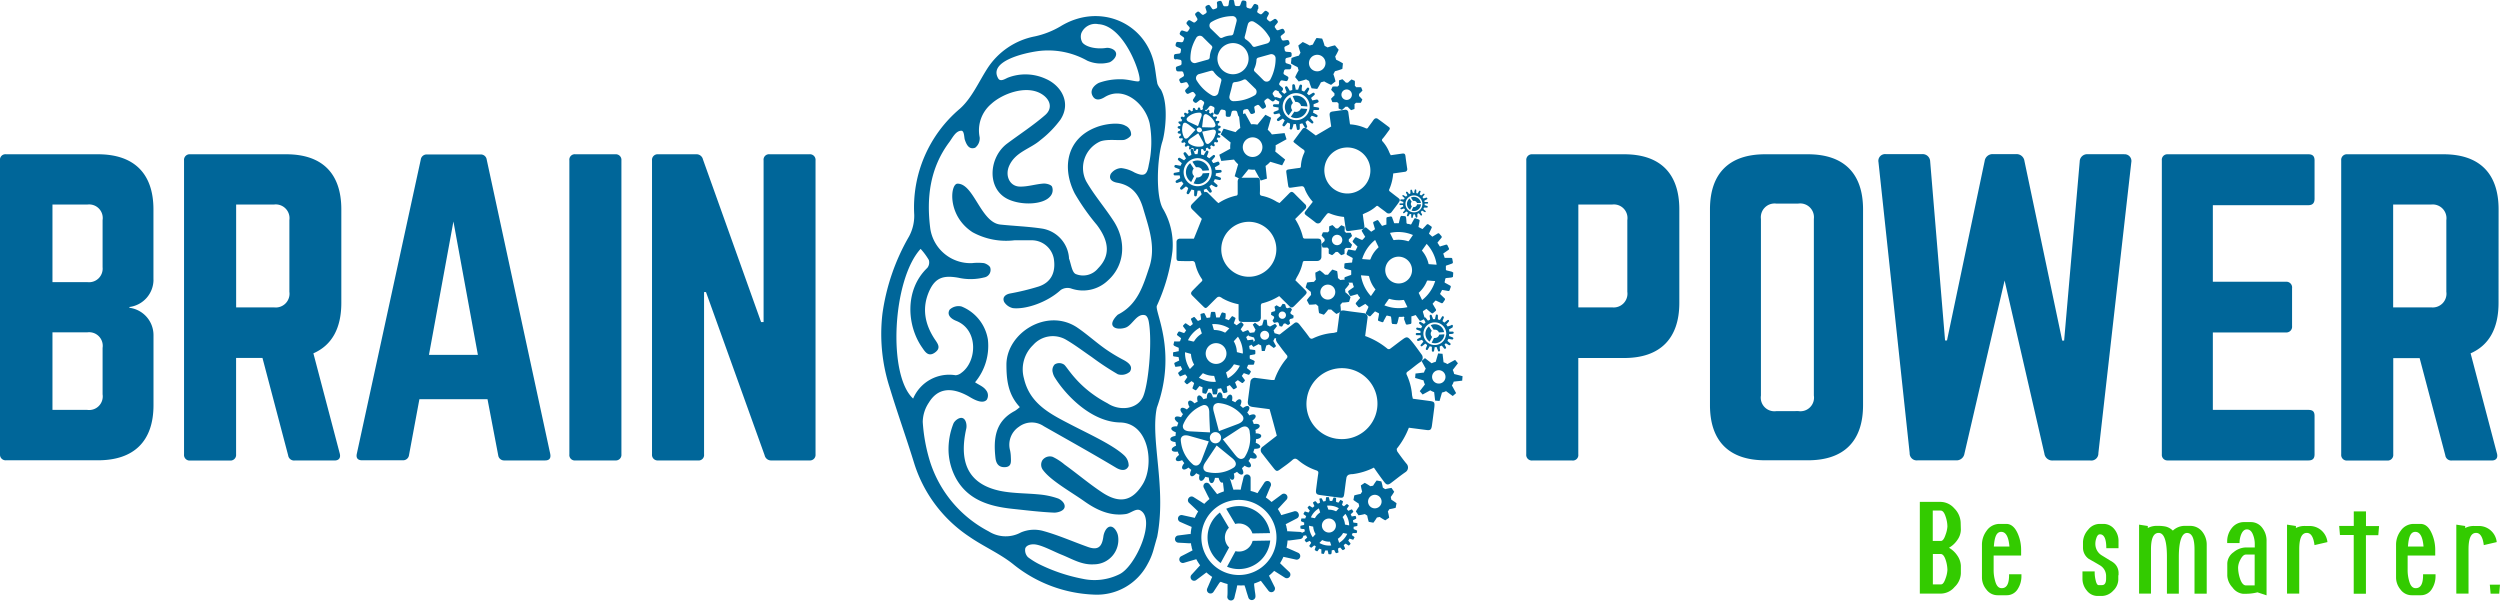
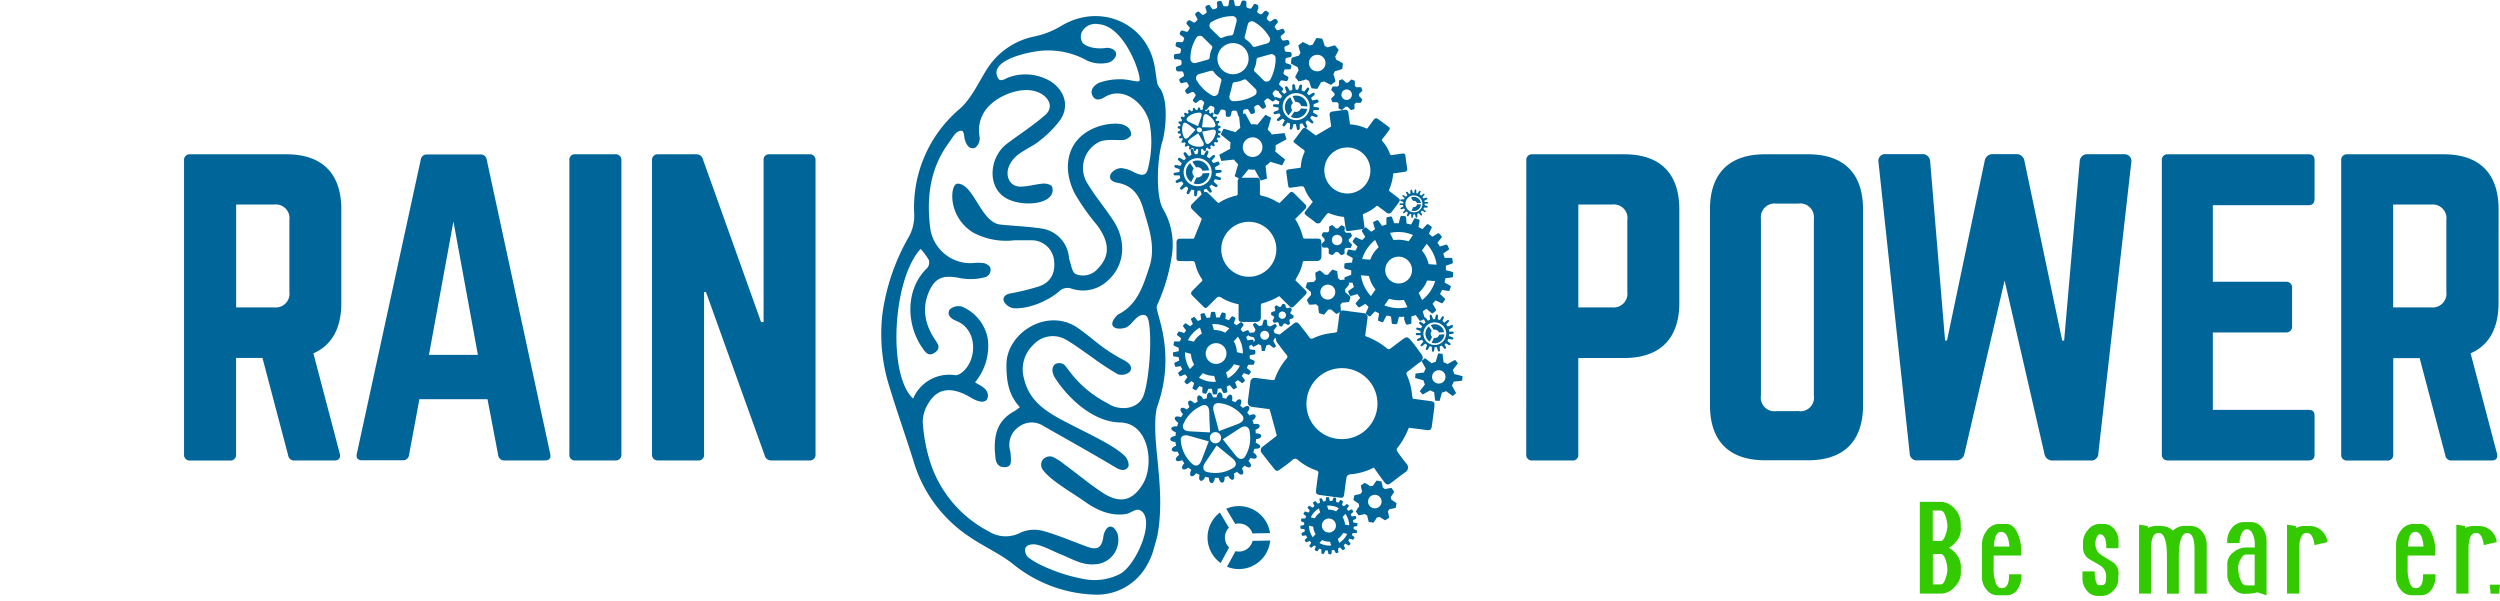
<svg xmlns="http://www.w3.org/2000/svg" viewBox="0 0 481.28 115.63">
  <defs>
    <style>.cls-1,.cls-3{fill:#069;}.cls-2{fill:#33cb00;}.cls-3{fill-rule:evenodd;}</style>
  </defs>
  <title>Asset 1</title>
  <g id="Layer_2" data-name="Layer 2">
    <g id="Layer_1-2" data-name="Layer 1">
-       <path class="cls-1" d="M29.55,53.87a5.31,5.31,0,0,1-4.64,5.23v.15a5.31,5.31,0,0,1,4.64,5.23V78c0,6.93-3.76,10.61-10.68,10.61H1.18A1.08,1.08,0,0,1,0,87.47V30.88A1.05,1.05,0,0,1,1.18,29.7H18.86c6.92,0,10.68,3.68,10.68,10.61V53.87Zm-9.8-11.49a2.62,2.62,0,0,0-2.95-3H10.1V54.31h6.7a2.62,2.62,0,0,0,2.95-2.87Zm0,24.6a2.62,2.62,0,0,0-2.95-3H10.1V78.91h6.7a2.62,2.62,0,0,0,2.95-3Z" />
      <path class="cls-1" d="M65.71,58.29c0,4.94-1.84,8.18-5.38,9.73l5.08,19.3c.22.88-.22,1.33-1,1.33H56.72a1.15,1.15,0,0,1-1.25-1L50.53,68.91H45.45V87.48a1.08,1.08,0,0,1-1.18,1.18H36.61a1.08,1.08,0,0,1-1.18-1.18V30.88a1.08,1.08,0,0,1,1.18-1.18H55.1c6.93,0,10.61,3.68,10.61,10.61v18Zm-13,.88a2.65,2.65,0,0,0,3-3V42.38a2.65,2.65,0,0,0-3-3H45.46V59.18h7.29Z" />
      <path class="cls-1" d="M97.09,88.64a1.14,1.14,0,0,1-1.18-1L93.85,76.85H80.74l-2,10.76a1.14,1.14,0,0,1-1.18,1H69.69c-.81,0-1.18-.44-1-1.25L81,30.74a1.14,1.14,0,0,1,1.25-1H92.45a1.14,1.14,0,0,1,1.25,1l12.23,56.65c.15.81-.15,1.25-1,1.25Zm-9.8-46L82.58,68.31H92Z" />
      <path class="cls-1" d="M118.45,29.7a1.08,1.08,0,0,1,1.18,1.18V87.46a1.08,1.08,0,0,1-1.18,1.18h-7.66a1.05,1.05,0,0,1-1.18-1.18V30.88a1.05,1.05,0,0,1,1.18-1.18Z" />
      <path class="cls-1" d="M155.8,29.7A1.08,1.08,0,0,1,157,30.88V87.46a1.08,1.08,0,0,1-1.18,1.18h-7.29a1.27,1.27,0,0,1-1.33-1L135.91,56.22h-.37V87.46a1.05,1.05,0,0,1-1.18,1.18H126.7a1.08,1.08,0,0,1-1.18-1.18V30.88a1.08,1.08,0,0,1,1.18-1.18H134a1.27,1.27,0,0,1,1.33,1L146.52,62H147V30.88a1.05,1.05,0,0,1,1.18-1.18Z" />
      <path class="cls-1" d="M293.83,30.88A1.08,1.08,0,0,1,295,29.7h17.68c6.92,0,10.61,3.68,10.61,10.61v18c0,6.85-3.68,10.61-10.61,10.61h-8.84V87.47a1.05,1.05,0,0,1-1.18,1.18H295a1.08,1.08,0,0,1-1.18-1.18Zm16.5,28.29a2.65,2.65,0,0,0,2.95-3V42.38a2.62,2.62,0,0,0-2.95-3h-6.48V59.18h6.48Z" />
      <path class="cls-1" d="M329.19,40.31c0-6.93,3.68-10.61,10.61-10.61h8.25c6.92,0,10.61,3.68,10.61,10.61V78c0,6.93-3.68,10.61-10.61,10.61H339.8c-6.92,0-10.61-3.68-10.61-10.61Zm17,38.83a2.62,2.62,0,0,0,3-3v-34a2.65,2.65,0,0,0-3-2.95h-4.27A2.65,2.65,0,0,0,339,42.15v34a2.62,2.62,0,0,0,2.95,3Z" />
      <path class="cls-1" d="M408.9,29.7a1.3,1.3,0,0,1,1.4,1.55l-6.34,56a1.36,1.36,0,0,1-1.55,1.4h-7.22a1.53,1.53,0,0,1-1.62-1.33L385.91,54l-7.74,33.37a1.53,1.53,0,0,1-1.62,1.25h-7.37a1.36,1.36,0,0,1-1.55-1.4l-6-56a1.3,1.3,0,0,1,1.4-1.55h7a1.45,1.45,0,0,1,1.55,1.4l2.87,34.48h.37L382.07,31a1.54,1.54,0,0,1,1.62-1.33h4.42A1.53,1.53,0,0,1,389.73,31L397,65.57h.37l3-34.48a1.43,1.43,0,0,1,1.55-1.4h7Z" />
      <path class="cls-1" d="M445.58,38.25c0,.74-.29,1.25-1.18,1.25H426V54.24h14.07a1.1,1.1,0,0,1,1.18,1.25v7.29A1.1,1.1,0,0,1,440.05,64H426V78.91H444.4c.88,0,1.18.37,1.18,1.18v7.37c0,.74-.29,1.18-1.18,1.18H417.29a1.07,1.07,0,0,1-1.11-1.18V30.88a1.06,1.06,0,0,1,1.11-1.18H444.4c.88,0,1.18.44,1.18,1.18Z" />
      <path class="cls-1" d="M481,58.29c0,4.94-1.84,8.18-5.38,9.73l5.08,19.3c.22.88-.22,1.33-1,1.33H472a1.15,1.15,0,0,1-1.25-1l-4.94-18.71h-5.08V87.48a1.08,1.08,0,0,1-1.18,1.18h-7.66a1.08,1.08,0,0,1-1.18-1.18V30.88a1.08,1.08,0,0,1,1.18-1.18H470.4c6.93,0,10.61,3.68,10.61,10.61Zm-13,.88a2.65,2.65,0,0,0,2.95-3V42.38a2.65,2.65,0,0,0-2.95-3h-7.29V59.18H468Z" />
      <path class="cls-2" d="M377.49,102a3.54,3.54,0,0,1-.71,2,4.74,4.74,0,0,1-1.58,1.45,4.73,4.73,0,0,1,1.57,1.45,3.75,3.75,0,0,1,.72,2v1.49a3.79,3.79,0,0,1-1.21,2.61,3.5,3.5,0,0,1-2.53,1.27h-4.16V96.62h4a3.56,3.56,0,0,1,2.62,1.23,4.11,4.11,0,0,1,1.24,2.7Zm-2.59-.67a6.11,6.11,0,0,0-.31-1.77c-.26-.85-.58-1.27-1-1.27h-1.51v5.85h1.57c.33,0,.63-.4.89-1.19A5.52,5.52,0,0,0,374.9,101.36Zm0,8.36a6.42,6.42,0,0,0-.3-1.78q-.39-1.26-1-1.26h-1.5l0,5.85h1.59c.32,0,.61-.4.87-1.19A5.4,5.4,0,0,0,374.9,109.72Z" />
      <path class="cls-2" d="M389.15,110.58v.28a4.53,4.53,0,0,1-.69,2.5,2.45,2.45,0,0,1-2.16,1.23h-1.77a2.65,2.65,0,0,1-2.14-1.12,3.61,3.61,0,0,1-.84-2.33v-6.2a4.46,4.46,0,0,1,.91-2.78,3,3,0,0,1,2.46-1.3l1.32,0c.95,0,1.69.68,2.22,1.91a7.71,7.71,0,0,1,.63,3.1l0,1.08h-5.29v2.69a7.42,7.42,0,0,0,.28,2.17c.26,1,.68,1.42,1.27,1.42,1,0,1.45-.89,1.42-2.68h2.4Zm-2.31-5.36c-.16-1.88-.68-2.83-1.58-2.83s-1.29.94-1.42,2.83Z" />
      <path class="cls-2" d="M407.8,110.73c0,.43,0,.73,0,.91a3.09,3.09,0,0,1-1,2.09,3.05,3.05,0,0,1-2.13,1h-.84a2.61,2.61,0,0,1-2.11-1.06,3.51,3.51,0,0,1-.82-2.29V110h2.35v.3a6.45,6.45,0,0,0,.17,1.34c.14.66.34,1,.58,1h.65c.55,0,.81-.43.8-1.3v-.5a2.38,2.38,0,0,0-1.17-2c-.71-.42-1.42-.83-2.14-1.23a2.63,2.63,0,0,1-1.14-2.22v-.48c0-.29,0-.49,0-.6a3.75,3.75,0,0,1,1-2.34,2.81,2.81,0,0,1,2.15-1.11h.73a2.66,2.66,0,0,1,2.15,1,3.54,3.54,0,0,1,.81,2.34v1.34h-2.35c0-1.78-.41-2.68-1.23-2.68q-.45,0-.69.75a3.22,3.22,0,0,0-.19,1.1,2.57,2.57,0,0,0,1.16,2.16l2.15,1.32a2.49,2.49,0,0,1,1.16,2.07v.5Z" />
      <path class="cls-2" d="M424.82,104.9v9.39h-2.35v-8.5c0-2.13-.48-3.19-1.45-3.19s-1.57,1.55-1.57,4.64v7.05h-2.29v-7.08q0-4.62-1.59-4.62c-1,0-1.48,1.06-1.48,3.19v8.5H411.8V101l1.68.26v.39a3.59,3.59,0,0,1,1.86-.41,6.91,6.91,0,0,1,1.58.13,3,3,0,0,1,1.38.78,3.35,3.35,0,0,1,2.5-.91l1,0a2.93,2.93,0,0,1,2.22,1.19A4,4,0,0,1,424.82,104.9Z" />
      <path class="cls-2" d="M436.34,104.21v10.4l-1.75-.58a9,9,0,0,1-2.12.28h-.69a2.86,2.86,0,0,1-2-1.22,3.6,3.6,0,0,1-1-2.26v-2.37A2.76,2.76,0,0,1,430,106.3a3.84,3.84,0,0,1,2.37-.91h1.7v-.63a4.77,4.77,0,0,0-.32-1.77q-.4-1.08-1.2-1.08c-.47,0-.84.34-1.11,1a4.5,4.5,0,0,0-.3,1.64h-2.38v-.26a4.07,4.07,0,0,1,.91-2.66,2.94,2.94,0,0,1,2.4-1.12h.77l.52,0a2.71,2.71,0,0,1,2.2,1.17A4,4,0,0,1,436.34,104.21Zm-2.29,8.48v-5.93h-1.69c-.38,0-.73.34-1.07,1a3.42,3.42,0,0,0-.43,1.49,7,7,0,0,0,.34,2.05c.3.94.7,1.4,1.19,1.4Z" />
      <path class="cls-2" d="M448.06,104.36l-2.49.58c-.2-1.57-.69-2.35-1.48-2.35-1,0-1.46,1.06-1.46,3.19v8.5h-2.35V101l1.71.26v.39a3.53,3.53,0,0,1,1.81-.39h.78a3.4,3.4,0,0,1,2.35.88A3.47,3.47,0,0,1,448.06,104.36Z" />
-       <path class="cls-2" d="M458,101.28l-.15,1.75h-2.38V114.3h-2.35V103h-2.65l-.15-1.75h2.81V98.45h2.35v2.83Z" />
      <path class="cls-2" d="M468.87,110.58v.28a4.53,4.53,0,0,1-.69,2.5,2.45,2.45,0,0,1-2.16,1.23h-1.77a2.65,2.65,0,0,1-2.14-1.12,3.61,3.61,0,0,1-.84-2.33v-6.2a4.46,4.46,0,0,1,.91-2.78,3,3,0,0,1,2.46-1.3l1.32,0c1,0,1.69.68,2.22,1.91a7.71,7.71,0,0,1,.63,3.1l0,1.08H463.5v2.69a7.42,7.42,0,0,0,.28,2.17c.26,1,.68,1.42,1.27,1.42,1,0,1.45-.89,1.42-2.68h2.4Zm-2.31-5.36c-.16-1.88-.68-2.83-1.58-2.83s-1.29.94-1.42,2.83Z" />
      <path class="cls-2" d="M480.65,104.36l-2.49.58c-.2-1.57-.7-2.35-1.48-2.35-1,0-1.46,1.06-1.46,3.19v8.5h-2.35V101l1.71.26v.39a3.53,3.53,0,0,1,1.81-.39h.78a3.4,3.4,0,0,1,2.35.88A3.47,3.47,0,0,1,480.65,104.36Z" />
      <path class="cls-2" d="M481.28,112.56l-.15,1.73h-1.66l-.15-1.73Z" />
      <path class="cls-3" d="M244.41,78.77l-3.22-.42c-.79-.11-1.05-.44-.95-1.21.15-1.19.31-2.38.47-3.57a.85.85,0,0,1,1.06-.81c1,.12,2,.26,3,.39l.57,0a13.09,13.09,0,0,1,2.33-4.12.48.48,0,0,0,0-.73c-.57-.68-1.1-1.41-1.63-2.13a1.81,1.81,0,0,1-.37-.64.81.81,0,0,1,.13-.68c1.1-.9,2.23-1.76,3.36-2.63.41-.32.71-.1,1,.24.62.8,1.27,1.58,1.85,2.41.26.37.46.42.84.23a11.11,11.11,0,0,1,3.7-1c.27,0,.52-.11.85-.18.14-1.07.3-2.17.42-3.26.09-.75.26-1,1.11-.86,1.18.19,2.38.32,3.56.48a.8.8,0,0,1,.77,1c-.15,1.13-.3,2.26-.45,3.41a14.45,14.45,0,0,1,4.32,2.47.5.5,0,0,0,.46,0c.81-.59,1.59-1.21,2.4-1.8s1-.57,1.66.2,1.36,1.77,2,2.65a1,1,0,0,1-.22,1.48c-.84.57-1.6,1.25-2.43,1.84a.44.44,0,0,0-.18.63,11.42,11.42,0,0,1,1,3.7c0,.28.1.55.17.9l3.23.43c.92.12,1,.26.91,1.19-.15,1.17-.3,2.34-.46,3.51-.12.84-.3,1-1.13.88l-3.32-.43a15,15,0,0,1-2.29,4c-.09.1,0,.45.08.6.58.81,1.17,1.63,1.81,2.39a1.06,1.06,0,0,1-.19,1.52c-1,.68-1.88,1.4-2.82,2.11-.59.45-.88.42-1.32-.16-.7-.92-1.37-1.86-2-2.78a12.59,12.59,0,0,1-4.11,1.26,2,2,0,0,0-.78.13.83.83,0,0,0-.39.54c-.17,1-.28,2.09-.43,3.13-.1.7-.22.8-.93.71-1.24-.15-2.49-.32-3.73-.49-.68-.09-.84-.31-.76-1,.13-1,.26-2.09.42-3.13.06-.38-.06-.51-.44-.64a10.6,10.6,0,0,1-3.4-1.92c-.43-.37-.73-.44-1.2,0-.72.64-1.53,1.18-2.3,1.75-.57.42-.73.4-1.18-.15-.8-1-1.58-2-2.36-3a.82.82,0,0,1,.22-1.24c.92-.73,1.86-1.45,2.68-2.09C245.35,82.16,244.9,80.52,244.41,78.77Zm13,5.7a6.83,6.83,0,1,0-5.83-7.69A6.76,6.76,0,0,0,257.36,84.47Z" />
      <path class="cls-3" d="M231.37,42.14l-1.79-1.77c-.44-.44-.44-.76,0-1.19.65-.66,1.31-1.31,2-2a.66.66,0,0,1,1,0l1.65,1.64.33.29a10,10,0,0,1,3.37-1.44c.24,0,.35-.16.34-.45,0-.69,0-1.38,0-2.08a1.34,1.34,0,0,1,.07-.57c.08-.15.26-.35.4-.36,1.1,0,2.2,0,3.31,0,.4,0,.49.27.49.6,0,.79.05,1.57,0,2.36,0,.35.09.47.41.53a8.5,8.5,0,0,1,2.77,1.1c.18.11.38.18.61.29.59-.59,1.2-1.19,1.8-1.81.4-.42.62-.48,1.08,0,.64.67,1.31,1.31,2,2a.62.62,0,0,1,0,1l-1.88,1.89a11.23,11.23,0,0,1,1.51,3.55.38.38,0,0,0,.29.21c.78,0,1.55,0,2.33,0s.89.13.93.9,0,1.73,0,2.6a.8.8,0,0,1-.83.81c-.79,0-1.58,0-2.36,0-.26,0-.37.09-.41.3a9,9,0,0,1-1.1,2.77c-.11.19-.19.39-.32.64l1.79,1.78c.51.51.51.65,0,1.17l-1.93,1.94c-.47.47-.64.47-1.11,0L246.26,57a11.44,11.44,0,0,1-3.3,1.4c-.11,0-.23.26-.23.4,0,.78,0,1.55,0,2.33a.81.81,0,0,1-.83.84c-.91,0-1.81,0-2.72,0-.58,0-.74-.15-.74-.72,0-.9,0-1.79,0-2.68a10.1,10.1,0,0,1-3.13-1.15,1.73,1.73,0,0,0-.53-.29.66.66,0,0,0-.5.15c-.59.56-1.15,1.15-1.73,1.72-.39.39-.51.39-.9,0-.7-.68-1.38-1.36-2.07-2.05-.38-.38-.37-.59,0-1,.57-.58,1.14-1.17,1.73-1.74.21-.21.2-.34,0-.6a8.29,8.29,0,0,1-1.2-2.78c-.09-.43-.24-.61-.73-.58-.74.06-1.49,0-2.24,0-.54,0-.64-.1-.65-.65q0-1.48,0-3c0-.42.27-.65.72-.66l2.63,0C230.36,44.67,230.85,43.44,231.37,42.14Zm5.31,9.59a5.29,5.29,0,1,0,0-7.48A5.24,5.24,0,0,0,236.68,51.73Z" />
      <path class="cls-3" d="M256.27,24.35c-.09-.62-.2-1.35-.29-2.09-.07-.51.09-.73.59-.8l2.31-.32a.56.56,0,0,1,.69.52l.27,1.92c0,.12.05.25.07.36a8.59,8.59,0,0,1,3,.74.31.31,0,0,0,.46-.13c.33-.48.69-.93,1-1.39a1.1,1.1,0,0,1,.34-.34.56.56,0,0,1,.45,0c.75.53,1.49,1.09,2.22,1.64.27.2.19.43,0,.65-.39.53-.76,1.07-1.19,1.57a.36.36,0,0,0,0,.57,7.14,7.14,0,0,1,1.29,2.13c.07.16.16.31.26.5l2.12-.3c.48-.08.66,0,.72.54.09.77.21,1.54.32,2.31a.51.51,0,0,1-.48.65l-2.21.31a9.55,9.55,0,0,1-.79,3.13.32.32,0,0,0,.09.29c.51.4,1,.79,1.54,1.19s.53.54.16,1.07-.87,1.16-1.3,1.74a.67.67,0,0,1-1,.12c-.5-.42-1.06-.78-1.57-1.2-.17-.14-.29-.13-.42,0A7.27,7.27,0,0,1,262.88,41c-.17.07-.33.16-.53.26.09.68.19,1.39.29,2.1s0,.69-.59.78l-2.27.32c-.55.07-.67,0-.74-.55-.1-.71-.2-1.42-.3-2.15a9.45,9.45,0,0,1-2.91-.74c-.08,0-.28.06-.36.15-.41.5-.82,1-1.18,1.54a.68.68,0,0,1-1,.15c-.59-.48-1.2-.93-1.81-1.39-.38-.29-.42-.47-.13-.85.46-.6.93-1.18,1.38-1.77a8.22,8.22,0,0,1-1.5-2.35A1.38,1.38,0,0,0,251,36a.55.55,0,0,0-.41-.15c-.67.07-1.35.18-2,.27-.46.06-.54,0-.61-.45-.12-.81-.23-1.61-.34-2.41-.06-.44,0-.58.48-.65.68-.1,1.35-.2,2-.28.25,0,.31-.13.32-.38a6.8,6.8,0,0,1,.61-2.46c.16-.33.15-.53-.2-.75-.52-.34-1-.75-1.5-1.13s-.38-.39-.1-.76c.49-.67,1-1.34,1.48-2a.52.52,0,0,1,.81-.07l1.77,1.31ZM255,33.43a4.43,4.43,0,1,0,3.8-5A4.38,4.38,0,0,0,255,33.43Z" />
      <path class="cls-1" d="M241.74,83.46c0-.12,0-.24,0-.36l-.06-.34c.31-.13.93-.43.82-.83s-.8-.35-1.13-.3a6.5,6.5,0,0,0-.27-.66c.27-.2.8-.64.59-1s-.86-.15-1.17,0a6,6,0,0,0-.42-.57c.21-.25.62-.81.33-1.12s-.87.06-1.14.26a5.85,5.85,0,0,0-.54-.45c.15-.3.41-.94.06-1.17s-.83.27-1,.53c-.21-.11-.42-.22-.64-.31.07-.33.18-1-.22-1.15s-.74.46-.89.76q-.34-.09-.69-.15c0-.33-.07-1-.49-1.06s-.61.62-.68.95c-.23,0-.47,0-.7,0-.09-.32-.31-1-.73-.91s-.44.75-.43,1.09a6.75,6.75,0,0,0-.68.19c-.16-.3-.54-.87-.93-.71s-.25.83-.16,1.16c-.21.11-.42.22-.62.34-.23-.24-.73-.71-1.07-.46s-.05.87.12,1.16a5.79,5.79,0,0,0-.51.48c-.28-.18-.88-.52-1.15-.2s.17.86.4,1.1c-.14.19-.26.39-.38.59-.31-.11-1-.3-1.17.08s.37.79.65,1c-.08.22-.17.44-.23.67-.33,0-1,0-1.11.36s.55.68.86.79c0,.23-.05.46-.06.7-.33.05-1,.19-1,.62s.69.53,1,.56c0,.12,0,.24.05.36l.06.34c-.31.12-.93.43-.82.83s.81.35,1.13.3c.08.22.17.44.27.65-.27.2-.8.64-.59,1s.86.15,1.17,0a6,6,0,0,0,.42.57c-.21.26-.62.81-.33,1.12s.87-.06,1.14-.26a5.85,5.85,0,0,0,.54.45c-.15.3-.41.94-.06,1.17s.83-.27,1-.53c.21.11.42.22.64.31-.08.32-.18,1,.22,1.14s.74-.46.89-.76c.23.06.45.11.69.15,0,.33.07,1,.49,1.06s.61-.62.68-1c.23,0,.47,0,.71,0,.09.32.31,1,.73.91s.44-.76.43-1.09c.23,0,.46-.12.68-.19.16.29.54.87.92.71s.25-.84.16-1.16c.21-.11.42-.22.62-.35.23.25.73.72,1.07.47s0-.87-.12-1.17a5.79,5.79,0,0,0,.51-.48c.28.18.88.52,1.15.2s-.17-.86-.4-1.1a6.17,6.17,0,0,0,.39-.6c.31.11,1,.3,1.17-.08s-.37-.79-.65-1c.08-.22.16-.44.23-.67.33,0,1,0,1.11-.36s-.54-.68-.86-.79a5.51,5.51,0,0,0,.06-.71c.33,0,1-.19,1-.62s-.71-.48-1-.5M231.61,78c.25-.06,1.15-.15,1.19,1.34,0,1.07.1,2.77.15,3.9l-3.88-.2c-1.53-.07-1.38-1-1.32-1.23A6.74,6.74,0,0,1,231.61,78m3.45,6.11a1.08,1.08,0,1,1-1.24-.91,1.09,1.09,0,0,1,1.24.91m-.65-6.53a6.73,6.73,0,0,1,4.82,2.49c.13.22.49,1-.91,1.55L234.66,83c-.29-1.1-.72-2.72-1-3.76-.41-1.46.53-1.61.76-1.63m-5.47,6.3,3.75,1.06c-.41,1.06-1,2.63-1.39,3.63-.53,1.41-1.36,1-1.57.88a6.64,6.64,0,0,1-2.36-4.17,5.41,5.41,0,0,1-.07-.68c0-.26.21-1.13,1.64-.72M232.05,89l2.17-3.24c.88.72,2.18,1.78,3,2.45,1.2,1,.52,1.63.34,1.77a6.54,6.54,0,0,1-2.59,1,6.71,6.71,0,0,1-2.76-.16c-.23-.1-1-.55-.18-1.79m5.8-1.39c-.66-.85-1.71-2.17-2.42-3.06.95-.61,2.37-1.53,3.26-2.12,1.27-.83,1.7,0,1.8.21s.1.44.13.67a6.72,6.72,0,0,1-1,4.69c-.18.2-.85.78-1.75-.39" />
      <path class="cls-1" d="M234.49,26c0-.05,0-.11,0-.17l0-.16c.16,0,.5,0,.52-.23s-.3-.3-.46-.34v-.35c.16,0,.48-.14.45-.35s-.36-.22-.53-.22c0-.11,0-.22-.08-.33.14-.08.43-.25.35-.45s-.4-.13-.56-.09-.1-.2-.16-.3c.12-.11.36-.35.24-.52s-.43,0-.57.05l-.23-.26c.09-.13.26-.42.11-.56s-.42.07-.54.18a2.9,2.9,0,0,0-.29-.19c.06-.15.15-.47,0-.57s-.39.17-.48.3L232,21.3c0-.16,0-.5-.16-.55s-.34.26-.39.42l-.34,0c0-.16-.09-.49-.29-.49s-.27.33-.28.5l-.34,0c-.06-.15-.2-.46-.4-.41s-.18.39-.16.55l-.32.13c-.09-.13-.3-.4-.48-.3s-.08.42,0,.57a2.83,2.83,0,0,0-.28.2c-.12-.11-.39-.31-.54-.17s0,.43.11.56a2.75,2.75,0,0,0-.22.26c-.15-.08-.45-.21-.57,0s.12.41.25.51a3,3,0,0,0-.16.31c-.16,0-.49-.09-.56.1s.22.37.36.44c0,.06,0,.11,0,.17a.75.75,0,0,1,0,.16c-.16,0-.5,0-.52.23s.3.3.46.34v.34c-.16,0-.48.14-.45.35s.36.22.53.22,0,.22.09.33c-.14.08-.43.25-.35.44s.41.13.56.09.1.2.16.3c-.12.11-.36.35-.24.52s.42,0,.57-.05a2.85,2.85,0,0,0,.23.26c-.09.13-.26.42-.11.56s.42-.07.54-.19a2.9,2.9,0,0,0,.29.19c-.06.15-.15.47,0,.57s.39-.17.48-.31l.32.12c0,.16,0,.5.16.54s.34-.26.39-.41l.34,0c0,.16.09.49.29.49s.26-.33.28-.5l.34,0c.06.15.2.46.4.4s.18-.38.16-.55l.32-.13c.09.14.31.4.49.3s.08-.42,0-.57a2.83,2.83,0,0,0,.28-.2c.12.11.39.31.54.18s0-.43-.11-.56a2.75,2.75,0,0,0,.22-.26c.15.08.45.21.57,0s-.12-.41-.25-.51a3,3,0,0,0,.16-.31c.16,0,.49.09.56-.1s-.22-.33-.36-.4m-3.6-4.3c.13,0,.55.14.29.82-.18.49-.45,1.27-.63,1.79l-1.72-.8c-.68-.31-.44-.7-.38-.8a3.27,3.27,0,0,1,2.44-1m.45,3.38a.52.52,0,0,1-.63.39.54.54,0,0,1-.4-.63.53.53,0,0,1,1,.24m.89-3.07A3.25,3.25,0,0,1,234,24c0,.12,0,.56-.69.54l-1.9-.05c.07-.55.17-1.36.23-1.88.09-.75.53-.64.64-.61m-3.61,1.86L230.13,25l-1.29,1.39c-.5.54-.8.21-.87.11a3.29,3.29,0,0,1-.31-2.32,3,3,0,0,1,.09-.32c.05-.11.3-.47.87,0m.48,2.86,1.57-1.07.93,1.66c.37.65-.06.83-.16.86a3.25,3.25,0,0,1-1.35,0,3.19,3.19,0,0,1-1.22-.57c-.1-.1-.37-.44.23-.85m2.88.42c-.14-.5-.38-1.29-.54-1.82l1.86-.37c.72-.15.77.3.77.42s0,.22-.06.33a3.25,3.25,0,0,1-1.31,1.93c-.12.06-.52.2-.72-.49" />
      <path class="cls-1" d="M235.81,103.53a2.67,2.67,0,0,1,.77-1.93l-1.74-2.93a6.05,6.05,0,0,0,.15,9.72l1.63-3A2.65,2.65,0,0,1,235.81,103.53Z" />
      <path class="cls-1" d="M238.4,97.43a6.29,6.29,0,0,0-2.34.51l1.74,2.93a2.41,2.41,0,0,1,.67-.09,2.7,2.7,0,0,1,2.63,1.91l3.4-.06A6.06,6.06,0,0,0,238.4,97.43Z" />
      <path class="cls-1" d="M238.56,106.18a2.38,2.38,0,0,1-.71-.08l-1.63,3a5.83,5.83,0,0,0,2.4.45,6.06,6.06,0,0,0,5.91-5.49l-3.39.06A2.69,2.69,0,0,1,238.56,106.18Z" />
-       <path class="cls-1" d="M249.07,98.46l-1.08.32-1,.29-.33.1A8.37,8.37,0,0,0,246,98l.24-.26.68-.74.76-.82a.69.69,0,0,0,0-.91.67.67,0,0,0-.9-.11l-.9.67-.81.6-.28.21a10,10,0,0,0-1.09-.86c0-.1.08-.21.13-.32.12-.3.25-.61.39-.94s.28-.67.43-1a.7.7,0,0,0-1.22-.65l-.61.94c-.19.29-.38.57-.55.84l-.19.29a8.84,8.84,0,0,0-1.32-.43c0-.11,0-.22,0-.34,0-.32,0-.66,0-1s0-.73,0-1.12a.69.69,0,0,0-1.36-.19c-.09.39-.17.75-.26,1.09s-.16.67-.23,1c0,.11-.05.22-.08.33a9.28,9.28,0,0,0-1.39,0c0-.11-.07-.22-.1-.33q-.15-.47-.3-1l-.34-1.07a.7.7,0,0,0-1.35.28c.05.4.09.77.13,1.11s.08.68.12,1c0,.12,0,.23,0,.34a9.15,9.15,0,0,0-1.29.52l-.21-.27-.62-.8-.68-.89A.68.68,0,0,0,232,93a.69.69,0,0,0-.27.87c.18.36.35.69.5,1s.31.62.46.9l.15.3a10.17,10.17,0,0,0-1,.93l-.29-.18c-.27-.18-.55-.36-.85-.54l-.95-.6a.67.67,0,0,0-.89.17.69.69,0,0,0,0,.91l.82.77.73.7.25.24a9,9,0,0,0-.65,1.23l-.34-.08-1-.22-1.09-.24a.69.69,0,0,0-.42,1.3l1,.44.93.4.32.14a9,9,0,0,0-.19,1.38l-.34,0-1,.13-1.11.14a.69.69,0,0,0-.57.71.68.68,0,0,0,.62.67l1.12.06,1,.06.35,0q0,.34.12.69c0,.23.11.45.17.67l-.3.16-.9.47-1,.51a.69.69,0,0,0-.3.86.68.68,0,0,0,.81.41l1.08-.32,1-.29.33-.1a9.39,9.39,0,0,0,.74,1.18l-.23.25-.68.75-.76.83a.69.69,0,0,0,0,.91.67.67,0,0,0,.9.11l.9-.67.81-.61.27-.2a8.27,8.27,0,0,0,1.1.85c0,.11-.09.21-.13.32q-.18.45-.39.93l-.43,1a.69.69,0,0,0,1.21.65l.61-.94.55-.84L235,112a8.84,8.84,0,0,0,1.32.43c0,.11,0,.23,0,.35,0,.32,0,.66,0,1s0,.72-.05,1.12a.69.69,0,0,0,.6.69.67.67,0,0,0,.76-.49c.09-.39.17-.75.26-1.09s.16-.67.23-1c0-.11.05-.22.08-.33a9.28,9.28,0,0,0,1.39,0c0,.11.07.22.11.33q.15.46.3,1l.34,1.07a.7.7,0,0,0,1.35-.29c0-.39-.09-.76-.13-1.12s-.08-.68-.12-1c0-.12,0-.23,0-.34a9.15,9.15,0,0,0,1.29-.52l.21.27c.19.26.4.52.61.8l.68.89a.7.7,0,0,0,1.17-.73l-.5-1-.45-.9a3,3,0,0,0-.16-.31,10.17,10.17,0,0,0,1-.93l.29.18.85.54.95.6a.67.67,0,0,0,.89-.18.69.69,0,0,0-.05-.91l-.82-.77-.73-.7-.25-.24a8.41,8.41,0,0,0,.65-1.22l.34.07,1,.22,1.09.24a.68.68,0,0,0,.78-.47.69.69,0,0,0-.36-.84l-1-.45-.93-.4-.32-.14a9,9,0,0,0,.2-1.38l.34,0,1-.13,1.11-.15a.69.69,0,0,0-.05-1.37l-1.12-.06-1-.06-.35,0q0-.34-.12-.69c0-.23-.1-.45-.17-.67l.3-.16.89-.46,1-.52a.68.68,0,0,0,.3-.86A.69.69,0,0,0,249.07,98.46Zm-3.4,6a7.23,7.23,0,1,1-6.2-8.16A7.22,7.22,0,0,1,245.67,104.45Z" />
      <path class="cls-1" d="M275.43,64.29a.81.81,0,0,1,.21-.59l-.55-.86a1.82,1.82,0,0,0,.14,2.93l.47-.92A.79.79,0,0,1,275.43,64.29Z" />
      <path class="cls-1" d="M276.14,62.42a1.81,1.81,0,0,0-.7.18l.55.87.2,0A.8.8,0,0,1,277,64l1-.06A1.82,1.82,0,0,0,276.14,62.42Z" />
      <path class="cls-1" d="M276.28,65.06a.71.71,0,0,1-.21,0l-.46.91a2,2,0,0,0,.73.11,1.82,1.82,0,0,0,1.72-1.72l-1,.06A.82.82,0,0,1,276.28,65.06Z" />
      <path class="cls-1" d="M279.37,62.62l-.32.11-.29.1-.1,0a2.71,2.71,0,0,0-.24-.35l.07-.08.2-.23.22-.26a.2.2,0,0,0,0-.27.19.19,0,0,0-.27,0l-.26.21-.24.19-.08.07a3,3,0,0,0-.34-.25l0-.1c0-.09.07-.19.11-.29s.08-.2.12-.32a.2.2,0,0,0-.1-.25.19.19,0,0,0-.26.07l-.17.29-.16.26a.41.41,0,0,0-.05.09,2,2,0,0,0-.4-.11v-.75a.21.21,0,0,0-.19-.2.19.19,0,0,0-.22.16c0,.12-.05.23-.07.33l-.06.3s0,.07,0,.1a3,3,0,0,0-.42,0l0-.1c0-.09-.07-.19-.11-.29s-.07-.21-.11-.32a.2.2,0,0,0-.24-.13.22.22,0,0,0-.16.23c0,.12,0,.23.05.33s0,.21,0,.3a.38.38,0,0,1,0,.1,2.59,2.59,0,0,0-.38.17l-.06-.08c-.06-.08-.13-.15-.19-.24l-.22-.26a.2.2,0,0,0-.27,0,.21.21,0,0,0-.07.26c.05.11.11.21.16.3s.1.18.14.27a.41.41,0,0,1,.05.09,2.76,2.76,0,0,0-.3.29l-.09-.05-.26-.16-.29-.17a.22.22,0,0,0-.27.06.21.21,0,0,0,0,.27l.25.22.23.2.08.07a2.25,2.25,0,0,0-.19.38l-.1,0-.3-.06c-.11,0-.21,0-.33-.06a.21.21,0,0,0-.11.4l.31.12.29.11.1,0a2,2,0,0,0,0,.42l-.11,0-.3,0-.33,0a.21.21,0,0,0-.17.22.22.22,0,0,0,.19.2h.75c0,.07,0,.14,0,.21l.06.2-.09,0-.26.15-.3.17a.21.21,0,0,0,.17.38l.32-.11.29-.1.1,0a2.71,2.71,0,0,0,.24.35l-.07.08c-.07.07-.13.15-.2.23l-.22.26a.2.2,0,0,0,0,.27.2.2,0,0,0,.27,0,2.47,2.47,0,0,1,.27-.21l.23-.19a.27.27,0,0,0,.08-.07l.34.25a1,1,0,0,0,0,.1c0,.09-.07.19-.11.29l-.12.32a.2.2,0,0,0,.11.25.19.19,0,0,0,.26-.07l.17-.29.16-.26.06-.09a2,2,0,0,0,.4.11v.75a.2.2,0,0,0,.19.2.21.21,0,0,0,.23-.16l.06-.33.06-.3a.36.36,0,0,1,0-.1,3,3,0,0,0,.42,0l0,.1c0,.09.07.19.11.29s.07.21.11.32a.2.2,0,0,0,.24.13.22.22,0,0,0,.16-.23,2.79,2.79,0,0,0-.06-.33c0-.11,0-.21,0-.3a.41.41,0,0,1,0-.11l.38-.17s0,.06.07.08l.2.24.21.26a.2.2,0,0,0,.27,0,.2.2,0,0,0,.07-.26c-.05-.11-.11-.2-.16-.3l-.15-.27L278,66.4a2.76,2.76,0,0,0,.3-.29l.09,0,.26.16.29.17a.22.22,0,0,0,.27-.06.21.21,0,0,0,0-.27l-.26-.22-.23-.2-.08-.07a2.22,2.22,0,0,0,.18-.38l.1,0,.3.06.33.06a.21.21,0,0,0,.11-.4l-.31-.13-.29-.11-.1,0a2,2,0,0,0,0-.42l.1,0,.3,0,.33-.05a.21.21,0,0,0,0-.41H279c0-.07,0-.14,0-.21l-.06-.2.09-.05.26-.15.3-.17a.21.21,0,0,0,.08-.26A.17.17,0,0,0,279.37,62.62Zm-1,1.84a2.18,2.18,0,1,1-2-2.39A2.18,2.18,0,0,1,278.41,64.46Z" />
-       <path class="cls-1" d="M271.61,39.29a.57.57,0,0,1,.16-.44l-.41-.64a1.35,1.35,0,0,0-.5,1.12,1.37,1.37,0,0,0,.6,1.06l.35-.68A.58.58,0,0,1,271.61,39.29Z" />
      <path class="cls-1" d="M272.14,37.9a1.47,1.47,0,0,0-.52.13l.41.64.15,0a.59.59,0,0,1,.6.41l.76,0A1.36,1.36,0,0,0,272.14,37.9Z" />
      <path class="cls-1" d="M272.24,39.86h-.16l-.35.68a1.42,1.42,0,0,0,.54.08,1.35,1.35,0,0,0,1.28-1.28l-.76,0A.57.57,0,0,1,272.24,39.86Z" />
      <path class="cls-1" d="M274.54,38.05l-.24.08-.21.07-.07,0a1.51,1.51,0,0,0-.18-.26l.05-.06.15-.17c0-.06.11-.12.16-.19a.15.15,0,0,0,0-.2.15.15,0,0,0-.2,0l-.2.16-.18.14-.06,0a1.44,1.44,0,0,0-.25-.18l0-.07a1.8,1.8,0,0,1,.08-.21q0-.11.09-.24a.16.16,0,0,0-.28-.14l-.13.21-.12.2a.43.43,0,0,0,0,.07,1.67,1.67,0,0,0-.3-.08v-.56a.15.15,0,0,0-.14-.15.15.15,0,0,0-.17.12c0,.09,0,.17-.05.24s0,.15,0,.22,0,0,0,.08l-.31,0a.64.64,0,0,0,0-.07l-.08-.21c0-.07-.05-.15-.08-.24a.15.15,0,0,0-.18-.09.15.15,0,0,0-.12.17c0,.09,0,.17,0,.25l0,.22s0,0,0,.08l-.29.13,0-.06-.14-.18c0-.06-.1-.13-.16-.19a.14.14,0,0,0-.2,0,.15.15,0,0,0-.05.19l.12.22.11.2a.25.25,0,0,0,0,.07l-.22.22-.07,0-.19-.12-.22-.13a.15.15,0,0,0-.2,0,.14.14,0,0,0,0,.2l.19.17.17.15.06,0a2.44,2.44,0,0,0-.14.28h-.08l-.22,0-.25,0a.16.16,0,0,0-.17.11.14.14,0,0,0,.08.18l.23.09.21.08.07,0a1.63,1.63,0,0,0,0,.31H270l-.22,0-.25,0a.14.14,0,0,0-.12.16.16.16,0,0,0,.14.15h.56l0,.15a.88.88,0,0,0,.05.15l-.07,0-.2.11-.22.12a.16.16,0,0,0-.06.2.16.16,0,0,0,.19.09l.24-.08.21-.07.07,0a1.51,1.51,0,0,0,.18.26l-.05.06-.15.17c-.05.06-.1.13-.16.19a.15.15,0,0,0,0,.2.14.14,0,0,0,.2,0l.2-.16.17-.14.06,0a1.44,1.44,0,0,0,.25.18l0,.07a1.8,1.8,0,0,1-.08.21q0,.1-.09.24a.16.16,0,0,0,.08.19.17.17,0,0,0,.2,0,2.39,2.39,0,0,0,.13-.21l.12-.19,0-.06a1.67,1.67,0,0,0,.3.08v.56a.15.15,0,0,0,.14.15.15.15,0,0,0,.17-.12c0-.09,0-.17.05-.25s0-.15.05-.22,0,0,0-.07a1.62,1.62,0,0,0,.31,0s0,0,0,.07l.08.21c0,.07,0,.15.08.24a.16.16,0,0,0,.18.09.15.15,0,0,0,.12-.17,1.87,1.87,0,0,0,0-.25l0-.22s0,0,0-.08l.28-.13.05.06.15.17c.05.06.1.13.16.19a.14.14,0,0,0,.2,0,.16.16,0,0,0,.05-.2l-.12-.22-.11-.2a.25.25,0,0,0,0-.07,1.47,1.47,0,0,0,.22-.21l.07,0,.2.12.22.13a.16.16,0,0,0,.2,0,.14.14,0,0,0,0-.2l-.19-.17-.17-.15-.06-.05a1.43,1.43,0,0,0,.13-.28h.08l.22,0,.25,0a.16.16,0,0,0,.17-.11.15.15,0,0,0-.09-.18l-.23-.09-.21-.08-.07,0a1.63,1.63,0,0,0,0-.31h.08l.22,0,.25,0a.14.14,0,0,0,.12-.16.15.15,0,0,0-.14-.14h-.56l0-.15s0-.1,0-.15l.06,0,.2-.11.22-.12a.16.16,0,0,0,.06-.2C274.69,38.06,274.61,38,274.54,38.05Zm-.72,1.37a1.6,1.6,0,0,1-1.77,1.45,1.63,1.63,0,1,1,1.77-1.45Z" />
      <path class="cls-1" d="M248.56,20.5a.93.93,0,0,1,.34-.66l-.51-1.11a2.18,2.18,0,0,0-.31,3.48l.7-1A1,1,0,0,1,248.56,20.5Z" />
      <path class="cls-1" d="M249.7,18.41a2,2,0,0,0-.85.1l.51,1.11h.24a1,1,0,0,1,.87.78l1.22.1A2.17,2.17,0,0,0,249.7,18.41Z" />
      <path class="cls-1" d="M249.44,21.54a.71.71,0,0,1-.25-.06l-.69,1a2.16,2.16,0,0,0,3.15-1.5l-1.21-.1A1,1,0,0,1,249.44,21.54Z" />
      <path class="cls-1" d="M253.48,19.16l-.39.08-.36.07-.12,0a2.35,2.35,0,0,0-.22-.45l.09-.08.27-.24.3-.27a.24.24,0,0,0,0-.32.25.25,0,0,0-.32-.07l-.34.21-.31.19-.11.06a2.9,2.9,0,0,0-.36-.34l.06-.11c.06-.1.11-.2.17-.32l.19-.36a.25.25,0,0,0-.41-.27l-.25.32-.23.28-.08.1a2.67,2.67,0,0,0-.46-.2.5.5,0,0,1,0-.12c0-.12,0-.23,0-.36l.06-.4a.24.24,0,0,0-.19-.27.24.24,0,0,0-.29.15c-.05.13-.09.26-.13.38s-.08.24-.12.34,0,.08,0,.11a4.07,4.07,0,0,0-.5,0,.5.5,0,0,1,0-.12c0-.11-.05-.23-.08-.36s0-.25-.08-.39a.25.25,0,0,0-.27-.19.23.23,0,0,0-.22.24v.4c0,.13,0,.25,0,.36v.13a2.9,2.9,0,0,0-.48.14l-.06-.11c-.06-.1-.13-.2-.19-.31s-.13-.22-.21-.34a.24.24,0,0,0-.32-.08.25.25,0,0,0-.13.3c.05.14.1.26.14.38s.09.23.13.34,0,.08,0,.11a3.79,3.79,0,0,0-.4.3l-.1-.07-.28-.23-.31-.25a.23.23,0,0,0-.32,0,.25.25,0,0,0,0,.33l.26.3.24.28.08.09c-.1.13-.19.27-.28.41l-.12,0-.34-.11-.38-.12a.23.23,0,0,0-.29.14.24.24,0,0,0,.1.31l.35.19.32.18.11.06a3.89,3.89,0,0,0-.12.49h-.89a.26.26,0,0,0-.23.23.24.24,0,0,0,.19.26l.4.06.36.06.13,0c0,.09,0,.17,0,.25s0,.16,0,.25l-.12.05-.33.13-.38.15a.25.25,0,0,0-.13.3.24.24,0,0,0,.27.18l.4-.08.35-.07.12,0a3.74,3.74,0,0,0,.22.45l-.09.08-.27.24-.3.27a.26.26,0,0,0,0,.33.24.24,0,0,0,.32.07l.35-.2.31-.19.11-.06a2.31,2.31,0,0,0,.36.34l-.06.11c-.06.1-.11.21-.17.32s-.13.23-.19.36a.24.24,0,0,0,.08.31.26.26,0,0,0,.33,0l.25-.31.23-.28.08-.1a2.67,2.67,0,0,0,.46.2s0,.08,0,.12,0,.24,0,.36,0,.26-.06.4a.25.25,0,0,0,.19.27.24.24,0,0,0,.29-.15c.05-.13.09-.26.13-.38L249,24a.56.56,0,0,1,0-.12,2.07,2.07,0,0,0,.5,0,.53.53,0,0,0,0,.12c0,.11.05.23.07.36s.05.25.08.39A.24.24,0,0,0,250,25a.25.25,0,0,0,.22-.24c0-.14,0-.28,0-.4v-.49a2.9,2.9,0,0,0,.48-.14.61.61,0,0,0,.07.1l.19.31c.07.11.14.22.21.35a.25.25,0,0,0,.45-.22c-.05-.13-.1-.25-.14-.37s-.09-.23-.13-.34a.37.37,0,0,0,0-.11,3.91,3.91,0,0,0,.41-.3l.09.08.29.23.32.25a.23.23,0,0,0,.32,0,.25.25,0,0,0,0-.33l-.26-.31-.23-.27-.08-.09a3.71,3.71,0,0,0,.28-.41l.12,0,.35.12.38.13a.23.23,0,0,0,.29-.14.24.24,0,0,0-.1-.31l-.35-.2-.31-.17-.11-.06a3.89,3.89,0,0,0,.12-.49h.88a.25.25,0,0,0,0-.49l-.4-.06-.35-.06-.13,0a2.11,2.11,0,0,0,0-.25,2.17,2.17,0,0,0,0-.25l.12-.05.33-.13.37-.15a.25.25,0,0,0,.14-.3C253.72,19.22,253.6,19.14,253.48,19.16Zm-1.43,2A2.6,2.6,0,1,1,250.13,18,2.59,2.59,0,0,1,252.05,21.18Z" />
      <path class="cls-1" d="M229.55,33.21a1,1,0,0,1,.26-.74l-.69-1.06a2.27,2.27,0,0,0,.2,3.63l.57-1.14A.94.94,0,0,1,229.55,33.21Z" />
      <path class="cls-1" d="M230.42,30.9a2.16,2.16,0,0,0-.87.23l.69,1.06.25,0a1,1,0,0,1,1,.68l1.27-.08A2.25,2.25,0,0,0,230.42,30.9Z" />
      <path class="cls-1" d="M230.61,34.16a.82.82,0,0,1-.27,0l-.56,1.14a2.46,2.46,0,0,0,.9.14,2.24,2.24,0,0,0,2.12-2.14l-1.27.07A1,1,0,0,1,230.61,34.16Z" />
      <path class="cls-1" d="M234.42,31.12l-.4.14-.36.12-.12,0c-.09-.15-.19-.29-.29-.43l.09-.1a3.7,3.7,0,0,0,.24-.29l.27-.32a.26.26,0,0,0,0-.34.25.25,0,0,0-.34,0l-.33.26-.29.24-.1.08a4,4,0,0,0-.42-.3s0-.08,0-.12.09-.23.13-.35.09-.26.14-.39a.26.26,0,0,0-.46-.22l-.21.36-.19.32a.6.6,0,0,0-.06.11,2.85,2.85,0,0,0-.5-.14v-.92a.26.26,0,0,0-.24-.25.25.25,0,0,0-.28.19c0,.14-.05.28-.08.41s0,.25-.07.37a.51.51,0,0,0,0,.13,3.12,3.12,0,0,0-.52,0,.61.61,0,0,0-.05-.12c0-.11-.08-.23-.13-.35s-.09-.25-.14-.4a.25.25,0,0,0-.3-.15.27.27,0,0,0-.2.28c0,.15,0,.28.07.41l.06.37a.59.59,0,0,1,0,.13,2.52,2.52,0,0,0-.47.22l-.08-.1-.24-.29-.26-.32a.26.26,0,0,0-.34,0,.26.26,0,0,0-.08.33l.2.37a3.54,3.54,0,0,0,.19.33l.06.11c-.13.11-.25.24-.37.36l-.11-.06-.33-.19-.36-.21a.26.26,0,0,0-.33.08.26.26,0,0,0,0,.34l.31.27.29.25.1.09a4.09,4.09,0,0,0-.23.47l-.13,0-.37-.07-.41-.07a.26.26,0,0,0-.29.19.25.25,0,0,0,.15.31l.39.15.35.14.12.05a3,3,0,0,0-.05.52l-.13,0-.37.07-.42.07a.24.24,0,0,0-.2.27.25.25,0,0,0,.24.24h.93l.06.25c0,.09,0,.17.07.25a.41.41,0,0,0-.11.07l-.32.19-.36.21a.27.27,0,0,0-.1.33.25.25,0,0,0,.31.14l.4-.14.36-.12.12,0a4.15,4.15,0,0,0,.3.43l-.08.1a3.7,3.7,0,0,0-.24.29l-.27.32a.26.26,0,0,0,.36.37l.32-.26.29-.24.1-.08q.21.16.42.3a.56.56,0,0,0,0,.12l-.13.36q-.06.18-.15.39a.26.26,0,0,0,.14.31.24.24,0,0,0,.32-.09l.22-.36.19-.32a.41.41,0,0,1,.07-.11,4.1,4.1,0,0,0,.5.14v.93a.26.26,0,0,0,.23.25.26.26,0,0,0,.28-.19c0-.15.05-.28.08-.41s0-.25.07-.37a.51.51,0,0,0,0-.13,3.12,3.12,0,0,0,.52,0l.05.12c0,.12.08.23.13.35s.09.26.14.4a.25.25,0,0,0,.3.15.24.24,0,0,0,.19-.28l-.06-.41c0-.13,0-.25-.06-.37s0-.08,0-.13a4,4,0,0,0,.47-.21l.08.1.25.29.27.32a.26.26,0,0,0,.34,0,.26.26,0,0,0,.09-.33l-.2-.36-.18-.33-.06-.11a4.17,4.17,0,0,0,.37-.36l.11.07.33.19L234,36a.25.25,0,0,0,.33-.08.26.26,0,0,0,0-.34l-.32-.27-.28-.25-.1-.08a2.86,2.86,0,0,0,.22-.47l.13,0,.37.07.41.08a.26.26,0,0,0,.13-.5l-.39-.15-.36-.14-.12,0a3,3,0,0,0,.05-.52l.13,0,.37-.06.41-.07a.24.24,0,0,0,.2-.27.26.26,0,0,0-.24-.24H234a1,1,0,0,0-.06-.25,2.33,2.33,0,0,0-.07-.25l.11-.06.33-.19.36-.21a.27.27,0,0,0,.1-.33C234.68,31.14,234.54,31.08,234.42,31.12Zm-1.17,2.29a2.7,2.7,0,1,1-2.44-2.95A2.7,2.7,0,0,1,233.25,33.41Z" />
      <path class="cls-1" d="M214.41,42.59c-1.69-2.62-3.76-5-5.31-7.7a5.61,5.61,0,0,1,2.75-7.68c1.33-.46,3.3-.16,4.39-.26.45,0,1.42-.57,1.51-1a1.81,1.81,0,0,0-1.1-1.75c-1.2-.73-4-.34-5.62.3-5.66,2.16-6.67,7.74-4.13,12.75a42.36,42.36,0,0,0,4.26,6.05c2.48,3.3,2.55,6,.23,8.36a3.71,3.71,0,0,1-4.31,1.09c-.74-.36-.88-1.95-1.29-3a1,1,0,0,1,0-.18A6.19,6.19,0,0,0,200.58,44c-2.65-.4-5.35-.49-8-.77-3.8-.4-5.12-8-8.31-7.87-1.37.21-1.91,6.23,3,9.37a13.45,13.45,0,0,0,8,1.53c1.05,0,2.1,0,3.15,0a4.33,4.33,0,0,1,4.45,3.52c.43,2.67-.54,4.6-2.93,5.38a46.74,46.74,0,0,1-5.49,1.34c-1,.2-1.53.81-1.13,1.64A2.69,2.69,0,0,0,195,59.32c2.45.28,6.58-1.09,9.2-3.49a2.35,2.35,0,0,1,1.95-.31A6.94,6.94,0,0,0,213.28,54C216.51,51.12,216.91,46.48,214.41,42.59Z" />
      <path class="cls-1" d="M207.3,63c-5.76-3.76-13.46,1.06-13.55,7.12,0,3,.3,5.82,2.58,8.25a8,8,0,0,1-.93.72c-3.84,2-4.17,5.37-3.76,9.08.13,1.12.67,1.85,1.9,1.76s1.09-1.09,1.06-1.94a7,7,0,0,0-.15-1.29,4.15,4.15,0,0,1,1.72-4.55,4.09,4.09,0,0,1,4.77-.1c4.65,2.64,9.32,5.24,13.93,8,1.06.62,2,.61,2.41-.36a2.66,2.66,0,0,0-.84-2c-2.12-2-6.66-4.07-10.12-5.86-4-2.08-8.06-4-9.2-9a6.48,6.48,0,0,1,1.76-6.4,5.07,5.07,0,0,1,6.4-1c1.71,1,3.28,2.2,4.92,3.32a51.92,51.92,0,0,0,5,3.3,2.41,2.41,0,0,0,2.31-.49c.66-1-.21-1.72-1.15-2.23a32.21,32.21,0,0,1-3.52-2.12C210.92,65.86,209.22,64.29,207.3,63Z" />
-       <path class="cls-1" d="M192.54,94.5c-6.61-1.4-7.85-6.06-6.52-12,.13-.58,0-1.73-.68-2s-1.62.56-1.8,1.06a13.41,13.41,0,0,0-.93,5.39,11.86,11.86,0,0,0,1.52,5.3c2.31,4,6.32,5.22,10.63,5.69,2.73.29,5.46.63,8.19.75.66,0,1.86-.3,2-1.06s-.71-1.45-1.27-1.67a15,15,0,0,0-3.71-.78C197.51,94.94,195,95,192.54,94.5Z" />
      <path class="cls-1" d="M222.71,58.86a35.28,35.28,0,0,0,3-10.51,13.61,13.61,0,0,0-1.73-8c-1.57-2.36-1.22-10-.21-13.1.44-1.35,1.33-7-.28-10a4.25,4.25,0,0,1-.67-1.1c-.27-1.31-.36-2.65-.66-4-1.82-7.95-10.64-11.61-18-7.08A16.62,16.62,0,0,1,199.24,7a14.07,14.07,0,0,0-9.19,6.23c-1.68,2.63-3,5.69-5.26,7.7A24.86,24.86,0,0,0,176,41.33a8.4,8.4,0,0,1-1,4.19,40.85,40.85,0,0,0-5.12,14.87,33.62,33.62,0,0,0,1.4,14.24c1.48,4.88,3.21,9.68,4.71,14.55a26.41,26.41,0,0,0,10.62,14.14c2.77,1.92,6,3.3,8.57,5.4a26.26,26.26,0,0,0,15.43,5.75,11,11,0,0,0,10.27-5.8l.28-.52a12.07,12.07,0,0,0,.88-2.22c.24-.86.48-1.72.73-2.58,1.84-9.43-1.36-18.78-.06-24.87C226.65,67.63,222.25,60,222.71,58.86Zm-8.51,3.82c.4.79,1.88.64,2.57.36,1.25-.51,2.06-2.69,3.59-2.38.51.1.72.85.8,1.32.71,4-.11,12.46-1.19,14.56-1.19,2.31-4.52,2.59-6.74,1.11-5.93-3.1-7.82-7.2-8.45-7.5a1.65,1.65,0,0,0-1.73,0,1.6,1.6,0,0,0-.38,1.57,2.92,2.92,0,0,0,.42,1c2,3.22,6.91,8.5,12.54,8.61s6.6,8.16,4.4,11.82c-2,3.31-4.44,3.89-7.82,1.67-2.51-1.65-4.81-3.62-7.26-5.38a10.78,10.78,0,0,0-2.29-1.49,1.77,1.77,0,0,0-2,.67,1.68,1.68,0,0,0,.18,1.93c1.51,2,5.25,4.08,7.9,5.95,2.38,1.69,5,2.91,8,2.46.94-.14,1.94-1.17,2.78-.71,3.09,1.7-.87,10.77-4,12.29a10.82,10.82,0,0,1-7.13.88,32.94,32.94,0,0,1-8.32-2.8,14.34,14.34,0,0,1-2.18-1.36,1.94,1.94,0,0,1-.51-1.71c.25-.63,1.09-.77,1.59-.76,1.36,0,3.73,1.33,5.41,2,2,.8,3.87,2,6.21,1.85a4.71,4.71,0,0,0,4.64-5.5c-.1-.65-.7-1.8-1.48-1.76s-1.24,1.2-1.33,1.86c-.27,2.12-1.09,2.78-3.14,2-2.8-1-5.52-2.21-8.37-3a6.52,6.52,0,0,0-4.37.26,6.12,6.12,0,0,1-6.2-.2A23,23,0,0,1,179,88.73a32.82,32.82,0,0,1-1.36-7.5,6.85,6.85,0,0,1,1.18-3.73c1.67-2.74,4.26-3.08,7.6-1.23.48.26,2.63,1.74,3.55.68a1.59,1.59,0,0,0-.15-1.84c-.49-.71-1.49-1.07-2.11-1.52a10.92,10.92,0,0,0,2.47-8.23A8.27,8.27,0,0,0,185.1,59a2.49,2.49,0,0,0-2.28.61c-.6,1,.25,1.76,1.26,2.16,4.34,1.71,4,7.86,1,10a2,2,0,0,1-1.11.47,7.54,7.54,0,0,0-8.18,4.49c-4.92-4.48-4-22.88,1.44-28.82a12.54,12.54,0,0,1,1.58,2.14,1.67,1.67,0,0,1-.29,1.52c-4.4,4.21-3.95,11.11-1,15.33.53.77,1.16,1.87,2.42,1s.65-1.66,0-2.61c-1.93-2.93-2.52-6.07-1-9.37,1.17-2.52,2.75-2.94,5.52-2.46a10.71,10.71,0,0,0,5-.05,1.47,1.47,0,0,0,1.19-1.83c-.05-.37-.77-.83-1.26-.93a10.25,10.25,0,0,0-2.21,0,7.81,7.81,0,0,1-8.09-6.65c-.76-5.92-.07-11.63,3.64-16.61.63-.84,1.24-2.19,2.31-2.22.61-.05.56,1.3.69,1.7.32.95.8,2,2,1.57a2.29,2.29,0,0,0,.87-2,6.65,6.65,0,0,1,2.21-6.42c2.17-2,6.68-3.66,9.58-2,1.75,1,2.37,2.76.84,4.11-2.29,2-4.89,3.68-7.34,5.51-3.57,2.66-4,8.81.25,10.75,2.63,1.2,6.66,1,8-.54a1.81,1.81,0,0,0,.39-1.91c-.18-.4-1.1-.64-1.67-.6-1.5.11-3,.61-4.48.58-2,0-2.95-2.09-2.1-4,1.21-2.7,4.07-3.25,6-4.94a19.82,19.82,0,0,0,3.87-3.95c2.13-3.26.13-6.54-2.76-7.82a9.37,9.37,0,0,0-7.33-.27c-.47.18-1.46.9-1.89.16-1.86-3.18,4.51-4.85,7.8-5.28a15.33,15.33,0,0,1,9.34,1.86,6.39,6.39,0,0,0,4.27.32c.51-.19,1.44-1,1.27-1.78s-1.31-1.07-1.86-1c-1.81.29-3.82-.11-4.59-1a2.21,2.21,0,0,1-.23-1.83,2.92,2.92,0,0,1,3.26-1.74c5.22.29,8.49,10.37,7.9,10.94-.32.31-2.09-.39-3.76-.33a11.75,11.75,0,0,0-4,.68c-.62.28-1.84,1.21-1.29,2.41s1.64.81,2.38.35c3.65-2.24,7.77,1.19,8.66,5.05a20.1,20.1,0,0,1-.17,8c-.32,2-.94,2.29-2.74,1.46a6.5,6.5,0,0,0-2.57-.85,2.61,2.61,0,0,0-2,1.11c-.44.91.14,1.52,1.25,1.71,2.82.49,4.2,2.26,5,5,1.09,3.73,2.46,7.36,1.16,11.27-1.18,3.56-2.26,7.22-6.05,9.12C214.73,61,213.86,62,214.2,62.68Z" />
      <path class="cls-1" d="M268.68,97.76l.17-.88a9.25,9.25,0,0,0-1-.68l-.11-.53a9.71,9.71,0,0,0,.66-1l-.52-.74a9.25,9.25,0,0,0-1.21.24l-.46-.3a9.09,9.09,0,0,0-.29-1.2l-.9-.17a8.94,8.94,0,0,0-.68,1l-.54.1a10.13,10.13,0,0,0-1.07-.65l-.75.5a9,9,0,0,0,.25,1.19l-.3.45a9.16,9.16,0,0,0-1.21.28l-.17.88a9.25,9.25,0,0,0,1,.68l.12.53a8.31,8.31,0,0,0-.65,1l.51.74a9.08,9.08,0,0,0,1.22-.24l.46.3a9.48,9.48,0,0,0,.29,1.2l.89.17a8.94,8.94,0,0,0,.68-1l.54-.11a9.21,9.21,0,0,0,1.07.65l.75-.5a8.78,8.78,0,0,0-.25-1.2l.3-.45A9.24,9.24,0,0,0,268.68,97.76Zm-4.25.08a1.3,1.3,0,1,1,.48-2.56,1.3,1.3,0,1,1-.48,2.56Z" />
      <path class="cls-1" d="M250,13.55a10.6,10.6,0,0,0-.67,1.3l.68.83a10.18,10.18,0,0,0,1.42-.4l.58.31A9.9,9.9,0,0,0,252.5,17l1.08.12a9.46,9.46,0,0,0,.71-1.27l.63-.18a11.8,11.8,0,0,0,1.33.67l.85-.67a9.78,9.78,0,0,0-.41-1.39l.31-.57a11.62,11.62,0,0,0,1.42-.45l.11-1.06a11,11,0,0,0-1.3-.7l-.19-.62a10.6,10.6,0,0,0,.67-1.3L257,8.73a10.18,10.18,0,0,0-1.42.4L255,8.82a9.9,9.9,0,0,0-.47-1.39l-1.08-.12a9.46,9.46,0,0,0-.71,1.27l-.62.18a11.8,11.8,0,0,0-1.33-.67l-.85.67a9.79,9.79,0,0,0,.42,1.39l-.31.56a11.62,11.62,0,0,0-1.42.45l-.11,1.06a10.84,10.84,0,0,0,1.29.7ZM252,12a1.59,1.59,0,1,1,1.41,1.72A1.58,1.58,0,0,1,252,12Z" />
      <path class="cls-1" d="M257.78,15.47a7.1,7.1,0,0,0,0,.92l-.3.28a5.87,5.87,0,0,0-.94,0l-.28.61a6.93,6.93,0,0,0,.64.68v.41a6.73,6.73,0,0,0-.66.65l.25.64a7.39,7.39,0,0,0,.93,0l.29.3a5.8,5.8,0,0,0,0,.93l.63.28a6.77,6.77,0,0,0,.68-.62l.42,0a7,7,0,0,0,.67.66l.64-.23a7.14,7.14,0,0,0,0-.92l.3-.28a7.33,7.33,0,0,0,.94,0l.28-.61a6.93,6.93,0,0,0-.64-.68v-.41a6.73,6.73,0,0,0,.66-.65l-.25-.63a7.39,7.39,0,0,0-.93,0l-.29-.3a7.21,7.21,0,0,0,0-.93l-.63-.28a6.77,6.77,0,0,0-.68.62l-.41,0a7,7,0,0,0-.67-.66Zm.55,2.35a1,1,0,0,1,1.84.82,1,1,0,0,1-1.84-.82Z" />
      <path class="cls-1" d="M257.15,48.5h.4a6.6,6.6,0,0,0,.66.63l.62-.24a6.63,6.63,0,0,0,0-.89l.29-.28a6.91,6.91,0,0,0,.91,0l.26-.6a6.48,6.48,0,0,0-.63-.65v-.4a6.36,6.36,0,0,0,.63-.64l-.25-.61a7,7,0,0,0-.91,0l-.28-.29a5.46,5.46,0,0,0,0-.9l-.62-.27a6.32,6.32,0,0,0-.65.61h-.41a8,8,0,0,0-.66-.64l-.62.24a6.64,6.64,0,0,0,0,.89l-.29.27a7.06,7.06,0,0,0-.92,0l-.26.6A6.48,6.48,0,0,0,255,46v.4a6.36,6.36,0,0,0-.63.64l.25.61a7,7,0,0,0,.91,0l.28.29a5.46,5.46,0,0,0,0,.9l.61.27C256.54,49.14,257.15,48.5,257.15,48.5Zm-.68-2.65a1,1,0,1,1,.52,1.26A1,1,0,0,1,256.47,45.85Z" />
      <path class="cls-1" d="M248.48,60.43l-.07-.28a5,5,0,0,0,.31-.56l-.28-.39a4,4,0,0,0-.62.15l-.25-.15a5,5,0,0,0-.18-.63l-.47-.08a4,4,0,0,0-.33.55l-.28.06a5.3,5.3,0,0,0-.57-.33l-.38.28a4.15,4.15,0,0,0,.16.63l-.15.25a3.58,3.58,0,0,0-.62.17l-.07.48a5.46,5.46,0,0,0,.55.34l.07.28s-.33.54-.32.56l.29.39a4.13,4.13,0,0,0,.63-.14l.25.15a5,5,0,0,0,.18.63l.47.08a5.33,5.33,0,0,0,.33-.55l.28-.07a4.48,4.48,0,0,0,.57.33l.38-.28a4.15,4.15,0,0,0-.16-.63l.15-.25a5.39,5.39,0,0,0,.63-.17l.06-.47A4.29,4.29,0,0,0,248.48,60.43Zm-1.2.81a.7.7,0,0,1-.84-1.13.7.7,0,0,1,.84,1.13Z" />
      <path class="cls-1" d="M259,56.27l-.05-.58a9.58,9.58,0,0,0,.81-1l-.44-.87a9.15,9.15,0,0,0-1.3.09l-.45-.38a10.41,10.41,0,0,0-.15-1.33l-.92-.31a8.65,8.65,0,0,0-.84,1l-.58,0a8.67,8.67,0,0,0-1-.84l-.86.44a9.4,9.4,0,0,0,.11,1.32l-.38.45a10,10,0,0,0-1.31.13l-.29.93a10.13,10.13,0,0,0,1,.87l.05.59a10.59,10.59,0,0,0-.82,1l.45.87a8,8,0,0,0,1.31-.08l.44.38a8.92,8.92,0,0,0,.16,1.33l.92.31a8.56,8.56,0,0,0,.84-1l.58,0a10.82,10.82,0,0,0,1,.85l.86-.43a9.4,9.4,0,0,0-.11-1.32l.37-.44a10,10,0,0,0,1.31-.13l.29-.93A7,7,0,0,0,259,56.27Zm-2.69,1.23a1.44,1.44,0,1,1,.59-1.93A1.44,1.44,0,0,1,256.28,57.5Z" />
      <path class="cls-1" d="M246.83,31.83l.58-1.11-1.91-1.55a4.41,4.41,0,0,0,.07-1.2l2.1-1.16-.37-1.19-2.45.26a4.53,4.53,0,0,0-.8-.9l.66-2.31-1.1-.58L242.06,24a4,4,0,0,0-1.2-.07l-1.16-2.11-1.19.37.26,2.45a4.27,4.27,0,0,0-.9.8l-2.31-.67L235,25.88l1.91,1.55a4.41,4.41,0,0,0-.07,1.2l-2.11,1.16.38,1.19,2.45-.26a4.53,4.53,0,0,0,.8.9l-.67,2.31,1.11.58,1.55-1.92a4.43,4.43,0,0,0,1.2.07l1.16,2.1,1.19-.37-.26-2.45a4.53,4.53,0,0,0,.9-.8Zm-4-2.65a1.89,1.89,0,1,1-3.35-1.75,1.89,1.89,0,0,1,3.35,1.75Z" />
      <path class="cls-3" d="M242.13,1.79c0,.1,0,.2-.08.31a.33.33,0,0,0,.17.41l.33.19a.33.33,0,0,0,.42-.06l.47-.47a.34.34,0,0,1,.46,0l.24.17a.33.33,0,0,1,.09.43l-.31.6a.33.33,0,0,0,.06.4l.32.29a.33.33,0,0,0,.41,0l.56-.36a.34.34,0,0,1,.46.06,2,2,0,0,1,.19.22.32.32,0,0,1,0,.43l-.42.5a.34.34,0,0,0,0,.47,3,3,0,0,1,.2.29.33.33,0,0,0,.41.13l.62-.23a.35.35,0,0,1,.44.15,2.15,2.15,0,0,1,.14.26.34.34,0,0,1-.09.42l-.52.41a.33.33,0,0,0-.11.44l.14.32a.34.34,0,0,0,.39.23l.65-.09a.36.36,0,0,1,.4.25,2.76,2.76,0,0,1,.08.27.33.33,0,0,1-.19.4l-.6.29a.32.32,0,0,0-.19.4l.06.34a.36.36,0,0,0,.36.31l.65.05a.33.33,0,0,1,.31.31,2.64,2.64,0,0,1,0,.28.34.34,0,0,1-.28.38l-.62.15a.34.34,0,0,0-.29.35c0,.12,0,.24,0,.36a.33.33,0,0,0,.27.36l.62.2a.33.33,0,0,1,.25.35,1.64,1.64,0,0,1-.05.32.33.33,0,0,1-.34.27h-.66a.34.34,0,0,0-.35.27l-.09.35a.34.34,0,0,0,.17.41l.58.33a.33.33,0,0,1,.17.36,1.66,1.66,0,0,1-.14.37.32.32,0,0,1-.36.17l-.67-.13a.34.34,0,0,0-.38.17l-.2.39a.33.33,0,0,0,.09.38l.49.43a.35.35,0,0,1,.07.49c0,.07-.09.14-.14.21a.34.34,0,0,1-.43.13l-.59-.26a.35.35,0,0,0-.47.11l-.23.28a.35.35,0,0,0,0,.42l.39.55a.33.33,0,0,1,0,.45l-.21.21a.34.34,0,0,1-.44,0l-.53-.39a.34.34,0,0,0-.47,0l-.27.22a.34.34,0,0,0-.11.43c.08.2.17.39.25.59a.34.34,0,0,1-.14.46l-.23.14a.34.34,0,0,1-.45-.08l-.42-.48a.35.35,0,0,0-.46-.09l-.3.15a.33.33,0,0,0-.21.4l.12.64a.33.33,0,0,1-.22.41c-.09,0-.18.07-.27.09a.35.35,0,0,1-.42-.17c-.1-.18-.2-.37-.31-.55a.35.35,0,0,0-.44-.2l-.33.08a.35.35,0,0,0-.29.35c0,.22,0,.44,0,.66a.32.32,0,0,1-.25.32,1.5,1.5,0,0,1-.37.05.32.32,0,0,1-.34-.26l-.18-.62a.36.36,0,0,0-.38-.28h-.32a.35.35,0,0,0-.38.3l-.15.6a.34.34,0,0,1-.4.28c-.1,0-.2,0-.3,0a.33.33,0,0,1-.27-.31c0-.22,0-.45,0-.67a.36.36,0,0,0-.31-.34l-.33-.07a.35.35,0,0,0-.41.19l-.28.56a.36.36,0,0,1-.45.21l-.28-.09a.34.34,0,0,1-.21-.36c0-.22.06-.44.1-.66a.35.35,0,0,0-.22-.4l-.33-.15a.34.34,0,0,0-.43.1l-.41.51a.35.35,0,0,1-.46.11,1.35,1.35,0,0,1-.26-.15.35.35,0,0,1-.13-.43l.24-.62a.35.35,0,0,0-.12-.39l-.31-.22a.34.34,0,0,0-.45,0l-.49.39a.35.35,0,0,1-.49,0l-.21-.19a.34.34,0,0,1,0-.43l.36-.55a.33.33,0,0,0,0-.44l-.25-.28a.34.34,0,0,0-.41-.08l-.6.29a.34.34,0,0,1-.46-.11,1.88,1.88,0,0,1-.16-.23.35.35,0,0,1,.05-.44l.47-.46a.34.34,0,0,0,.06-.46l-.16-.28a.34.34,0,0,0-.44-.2l-.61.15a.34.34,0,0,1-.42-.2c0-.08-.07-.16-.11-.25a.33.33,0,0,1,.14-.43l.54-.33a.35.35,0,0,0,.17-.47l-.09-.29a.34.34,0,0,0-.4-.28h-.64a.33.33,0,0,1-.33-.24,2.29,2.29,0,0,1-.07-.36.33.33,0,0,1,.24-.35l.6-.21a.34.34,0,0,0,.25-.39l0-.35a.35.35,0,0,0-.31-.34l-.64-.12A.34.34,0,0,1,226,11a2.44,2.44,0,0,1,0-.27.34.34,0,0,1,.31-.33l.64-.08a.35.35,0,0,0,.35-.35,2.87,2.87,0,0,1,.05-.31.34.34,0,0,0-.19-.38l-.62-.27a.36.36,0,0,1-.22-.43l.06-.24a.35.35,0,0,1,.4-.27l.63.06a.36.36,0,0,0,.41-.27,2.49,2.49,0,0,1,.11-.29.33.33,0,0,0-.11-.42l-.55-.39a.35.35,0,0,1-.11-.47l.12-.23a.33.33,0,0,1,.41-.17l.57.18a.37.37,0,0,0,.52-.18l.15-.24a.34.34,0,0,0,0-.48l-.42-.47a.34.34,0,0,1,0-.47c.06-.07.11-.15.18-.22a.35.35,0,0,1,.44-.07l.56.33a.34.34,0,0,0,.46-.06l.25-.24a.33.33,0,0,0,.06-.45c-.1-.19-.21-.37-.32-.56a.34.34,0,0,1,.09-.47l.21-.17a.33.33,0,0,1,.44,0l.48.44a.33.33,0,0,0,.46,0l.29-.18a.35.35,0,0,0,.16-.44c-.06-.2-.13-.4-.19-.6a.35.35,0,0,1,.18-.44l.25-.12a.35.35,0,0,1,.43.12l.38.54a.32.32,0,0,0,.41.13l.36-.13a.32.32,0,0,0,.23-.37c0-.22,0-.45-.05-.67a.32.32,0,0,1,.22-.34,2.37,2.37,0,0,1,.36-.09.34.34,0,0,1,.36.21c.08.19.16.37.23.56s.2.3.45.27l.33,0a.34.34,0,0,0,.3-.32l.09-.66a.34.34,0,0,1,.29-.29,2.29,2.29,0,0,1,.37,0,.32.32,0,0,1,.31.29l.12.64a.34.34,0,0,0,.35.3l.34,0a.34.34,0,0,0,.39-.24c.08-.21.15-.42.23-.62a.34.34,0,0,1,.36-.22l.29.05a.35.35,0,0,1,.29.39l0,.64a.35.35,0,0,0,.25.36l.37.11a.34.34,0,0,0,.4-.15l.35-.55a.35.35,0,0,1,.47-.14l.23.1a.35.35,0,0,1,.2.42.49.49,0,0,1,0,.38Zm-1.86,10.27a3,3,0,1,0-3.65,2.14A3,3,0,0,0,240.27,12.06Zm-.34-6.17h0L239.64,7a.49.49,0,0,0,.24.62,4.35,4.35,0,0,1,1.2,1.18.46.46,0,0,0,.56.2l2.16-.6.19-.06a.8.8,0,0,0,.39-1.19c-.11-.18-.22-.35-.34-.52A7.93,7.93,0,0,0,241.4,4.2a.79.79,0,0,0-1.16.44C240.12,5.06,240,5.48,239.93,5.89ZM237,17.29h0c-.11.42-.24.84-.32,1.27a.78.78,0,0,0,.78.92,8.05,8.05,0,0,0,4.06-1.12.72.72,0,0,0,.34-.39.84.84,0,0,0-.25-.94c-.54-.54-1.09-1.07-1.64-1.6a.47.47,0,0,0-.57-.09,4.63,4.63,0,0,1-1.67.47.47.47,0,0,0-.47.4C237.18,16.57,237.09,16.93,237,17.29Zm.75-12c.1-.38.2-.75.29-1.13a.81.81,0,0,0-.8-1.06,8.1,8.1,0,0,0-4,1.12.75.75,0,0,0-.37.45.85.85,0,0,0,.27.9l1.63,1.59a.46.46,0,0,0,.57.09A4.54,4.54,0,0,1,237,6.82a.46.46,0,0,0,.45-.38C237.55,6.07,237.65,5.7,237.74,5.33Zm-2.92,11.41.29-1.13a.46.46,0,0,0-.19-.51,4.69,4.69,0,0,1-1.29-1.26.44.44,0,0,0-.49-.18l-.24.06-2,.56a.81.81,0,0,0-.54,1.24,8.14,8.14,0,0,0,2.95,2.88,1.06,1.06,0,0,0,.43.12.83.83,0,0,0,.81-.67Zm10.47-3.33a8.12,8.12,0,0,0,.27-2.15.8.8,0,0,0-.15-.47.85.85,0,0,0-.95-.28l-2.21.62a.45.45,0,0,0-.37.46,4.38,4.38,0,0,1-.42,1.66.46.46,0,0,0,.1.59l.68.66,1,1a.82.82,0,0,0,1.33-.2A8.36,8.36,0,0,0,245.29,13.41ZM229.41,9.32a8,8,0,0,0-.24,2,.79.79,0,0,0,.14.47.83.83,0,0,0,1,.3l2.2-.61a.47.47,0,0,0,.38-.46,4.44,4.44,0,0,1,.43-1.68.45.45,0,0,0-.12-.59l-.63-.61-1-1a.8.8,0,0,0-1.32.22A8.72,8.72,0,0,0,229.41,9.32Z" />
      <path class="cls-3" d="M225.9,66.36l.15-.63a1,1,0,0,1,.24,0l.65,0c.15,0,.25,0,.28-.18a1.88,1.88,0,0,1,.12-.3.14.14,0,0,0-.05-.21l-.6-.46a.2.2,0,0,1-.06-.31c.06-.09.11-.19.16-.28s.15-.22.38-.14.46.17.69.24a.15.15,0,0,0,.13,0c.12-.15.23-.31.35-.48l-.53-.71a.2.2,0,0,1,0-.29l.29-.3a.19.19,0,0,1,.29,0l.65.44a.15.15,0,0,0,.14,0l.46-.37c-.1-.26-.21-.51-.31-.77s-.08-.25.13-.37l.25-.15c.18-.1.22-.1.35.06l.55.64.5-.21a.13.13,0,0,0,.1-.16c0-.27-.06-.53-.1-.8a.17.17,0,0,1,.14-.22l.39-.11c.18-.05.22,0,.3.14l.37.78.55-.08A.13.13,0,0,0,233,61c0-.26.07-.52.11-.78a.19.19,0,0,1,.21-.18h.39c.16,0,.24.05.26.21s.1.49.13.73.07.13.16.14a3,3,0,0,1,.42,0,.12.12,0,0,0,.15-.09c.09-.24.19-.47.3-.7,0-.07.11-.12.17-.19l.6.15a.71.71,0,0,1,.06.24c0,.22,0,.44-.05.66s0,.24.18.27a1.44,1.44,0,0,1,.32.13.13.13,0,0,0,.19,0l.46-.59c.12-.15.17-.16.34-.06l.24.14c.24.13.25.16.15.41l-.27.74.54.39.71-.53a.2.2,0,0,1,.3,0c.07.08.15.14.22.22s.2.21,0,.44l-.45.65.42.52.82-.33a.2.2,0,0,1,.29.09l.19.32c.1.16.09.21,0,.33l-.66.56.22.51c0,.09.08.1.16.09l.78-.1a.18.18,0,0,1,.23.15c0,.12.07.25.11.37s0,.23-.14.31l-.77.37c0,.23.07.44.1.66l.87.12c.14,0,.21.08.21.23s0,.26,0,.39a.21.21,0,0,1-.2.24l-.76.14c-.08,0-.11.05-.12.13s0,.31,0,.46a.19.19,0,0,0,.07.12c.23.11.47.2.69.31a1.06,1.06,0,0,1,.2.17l-.15.6a1.22,1.22,0,0,1-.26.06l-.76,0a.19.19,0,0,0-.12.07c-.06.13-.11.28-.17.42a.13.13,0,0,0,0,.19c.21.15.41.32.61.48a.19.19,0,0,1,.06.28l-.16.28c-.13.24-.16.24-.41.15l-.74-.26-.39.54c.18.23.35.47.52.7a.21.21,0,0,1,0,.32l-.27.28a.2.2,0,0,1-.3,0l-.65-.45a.15.15,0,0,0-.13,0l-.47.37c.11.27.21.54.32.8a.21.21,0,0,1-.1.31l-.31.18c-.17.1-.21.09-.34-.06l-.58-.68-.45.21c-.12,0-.14.11-.12.22s.06.5.1.75a.19.19,0,0,1-.16.24l-.37.11c-.18,0-.22,0-.3-.14s-.25-.52-.37-.78c-.19,0-.36.07-.53.08s-.13,0-.14.15c0,.26-.07.51-.11.77a.19.19,0,0,1-.21.18h-.4a.2.2,0,0,1-.24-.2c0-.25-.09-.49-.13-.73s-.06-.15-.16-.16a3,3,0,0,1-.42,0,.12.12,0,0,0-.15.09c-.09.24-.19.47-.3.7a1,1,0,0,1-.17.19l-.6-.15a1.22,1.22,0,0,1-.06-.26c0-.25,0-.5.05-.76a.16.16,0,0,0-.08-.12l-.42-.17a.13.13,0,0,0-.19.06c-.15.21-.32.41-.48.61a.19.19,0,0,1-.28.06l-.3-.17c-.21-.12-.23-.16-.14-.38s.17-.46.24-.69a.15.15,0,0,0,0-.13c-.15-.12-.31-.23-.48-.35l-.7.52a.2.2,0,0,1-.31,0l-.28-.27a.21.21,0,0,1,0-.31c.16-.21.3-.43.45-.65a.15.15,0,0,0,0-.13c-.12-.16-.24-.3-.37-.46-.27.11-.54.21-.81.33s-.23,0-.3-.09-.13-.22-.2-.33a.2.2,0,0,1,.06-.31c.18-.15.34-.3.52-.44s.16-.16.07-.3a1.09,1.09,0,0,1-.14-.31c0-.11-.09-.13-.19-.11l-.75.1a.19.19,0,0,1-.24-.16c0-.13-.07-.25-.11-.37s0-.22.14-.3l.78-.37c0-.19-.07-.37-.08-.55a.13.13,0,0,0-.13-.13l-.78-.11a.19.19,0,0,1-.18-.21c0-.13,0-.27,0-.4a.2.2,0,0,1,.2-.24c.24,0,.49-.1.73-.13s.15-.07.16-.18,0-.27,0-.4a.12.12,0,0,0-.09-.15c-.24-.09-.47-.19-.7-.3A.58.58,0,0,1,225.9,66.36Zm8.27-.3a2,2,0,0,0-.93,3.8,2,2,0,1,0,.93-3.8Zm3.34-.36a4.39,4.39,0,0,1,.6,2c0,.09.06.11.13.12l.9.22h.12a5.64,5.64,0,0,0-.94-3.22C238,65.15,237.78,65.42,237.51,65.7Zm-9.38,2.11a5.68,5.68,0,0,0,.94,3.24l.82-.85a4.61,4.61,0,0,1-.61-2,.12.12,0,0,0-.08-.09Zm.57-2.31,1,.25c.09,0,.14,0,.2-.08a4.37,4.37,0,0,1,1-1.13l.47-.35L231,63.07A5.58,5.58,0,0,0,228.7,65.5Zm7.66,7.33a5.53,5.53,0,0,0,2.33-2.43l-1.08-.26s-.1,0-.13.09a4.45,4.45,0,0,1-1.13,1.24l-.33.23C236.15,72.08,236.25,72.45,236.36,72.83Zm-3-10.43c.11.36.2.71.31,1.05a.16.16,0,0,0,.1.08,4.51,4.51,0,0,1,2,.48.13.13,0,0,0,.13,0l.76-.79A5.59,5.59,0,0,0,233.33,62.4ZM230.8,72.7a5.52,5.52,0,0,0,3.27.8c-.11-.36-.21-.72-.31-1.07a.13.13,0,0,0-.1-.07,4.51,4.51,0,0,1-2-.48.13.13,0,0,0-.13,0Z" />
      <path class="cls-3" d="M258.77,51.59l.06-.86a1.71,1.71,0,0,1,.3-.09c.28,0,.57-.06.86-.07s.33,0,.33-.29a1.58,1.58,0,0,1,.09-.42c0-.12,0-.2-.11-.26-.3-.15-.59-.32-.88-.47a.28.28,0,0,1-.15-.39l.15-.4c.11-.3.15-.33.46-.27l.95.17a.19.19,0,0,0,.16-.07c.12-.22.23-.46.35-.7l-.85-.81a.25.25,0,0,1,0-.38l.31-.45a.26.26,0,0,1,.37-.1l.94.44c.05,0,.16,0,.19,0,.18-.18.34-.38.52-.58l-.56-.93c-.16-.26-.15-.31.09-.51l.3-.25c.21-.17.26-.17.47,0l.85.71.61-.39c.1-.06.13-.11.09-.23-.11-.34-.2-.68-.3-1a.24.24,0,0,1,.14-.32l.48-.23c.22-.1.28-.09.42.12l.65.93c.25-.08.47-.16.7-.22s.14-.09.14-.2c0-.35,0-.69,0-1a.25.25,0,0,1,.23-.28l.5-.1a.29.29,0,0,1,.39.22c.1.31.23.61.33.92,0,.14.12.16.24.15a5.07,5.07,0,0,1,.55,0c.11,0,.15,0,.18-.14.07-.33.15-.65.24-1a1.21,1.21,0,0,1,.18-.28l.82.06a1,1,0,0,1,.13.3,8.5,8.5,0,0,1,.07.87c0,.2.06.31.29.31a1.75,1.75,0,0,1,.44.1.18.18,0,0,0,.24-.11c.15-.29.31-.58.47-.86s.19-.24.43-.16l.34.13c.34.12.36.16.29.5s-.12.68-.19,1l.78.4c.27-.28.54-.56.8-.85a.27.27,0,0,1,.4,0l.33.23c.31.21.31.22.15.56s-.3.63-.44.95l.65.58,1-.6a.26.26,0,0,1,.39.06c.1.13.21.25.32.37s.16.26,0,.44-.49.58-.73.88c.14.21.27.41.39.61s.12.12.23.08c.33-.1.67-.19,1-.3a.25.25,0,0,1,.33.15l.22.46c.11.24.1.29-.12.44l-.93.65.28.83,1.16,0c.19,0,.3.07.32.26s.06.34.09.5a.28.28,0,0,1-.21.36c-.32.11-.64.24-1,.34a.17.17,0,0,0-.13.2c0,.2,0,.41,0,.61a.21.21,0,0,0,.12.14c.32.09.65.15,1,.25a1.33,1.33,0,0,1,.3.18l-.06.82a1.08,1.08,0,0,1-.32.13l-1,.1a.21.21,0,0,0-.14.12c-.05.19-.08.39-.13.58a.18.18,0,0,0,.11.24c.3.15.6.33.9.49a.25.25,0,0,1,.14.35c-.05.13-.1.27-.14.4-.12.33-.16.35-.51.28s-.68-.12-1-.18l-.4.78c.28.27.55.54.83.79a.28.28,0,0,1,.05.43l-.29.42a.26.26,0,0,1-.38.1l-.94-.44a.2.2,0,0,0-.17,0c-.18.19-.35.38-.53.59.2.33.39.66.59,1a.28.28,0,0,1-.06.43l-.36.3c-.19.17-.25.17-.46,0l-.9-.76a6.45,6.45,0,0,1-.54.37.23.23,0,0,0-.11.32c.1.32.19.64.29,1a.25.25,0,0,1-.16.34l-.46.22c-.22.1-.29.08-.43-.12l-.65-.93c-.24.08-.45.16-.68.22s-.16.1-.15.23c0,.34,0,.68,0,1a.25.25,0,0,1-.23.28l-.52.1a.27.27,0,0,1-.36-.21c-.1-.31-.23-.61-.33-.92A.21.21,0,0,0,270,61a5.07,5.07,0,0,1-.55,0c-.11,0-.15,0-.18.14-.07.33-.15.65-.24,1a1.47,1.47,0,0,1-.18.28l-.82-.06a1.08,1.08,0,0,1-.13-.32c0-.33-.06-.66-.1-1a.21.21,0,0,0-.12-.14l-.58-.13a.18.18,0,0,0-.24.11l-.49.9A.25.25,0,0,1,266,62c-.14-.06-.28-.1-.42-.15-.31-.11-.33-.15-.27-.46s.12-.63.17-.94a.19.19,0,0,0-.07-.16l-.7-.35c-.27.28-.54.55-.79.83a.27.27,0,0,1-.41.05l-.42-.29a.27.27,0,0,1-.11-.4c.16-.31.3-.63.44-.94,0,0,0-.14,0-.17s-.38-.34-.58-.52l-1,.59a.27.27,0,0,1-.41-.06l-.33-.39a.26.26,0,0,1,0-.41c.2-.23.38-.47.58-.68s.17-.25,0-.41a1.36,1.36,0,0,1-.24-.38c-.07-.14-.15-.14-.28-.1l-1,.29a.26.26,0,0,1-.35-.16c-.07-.16-.15-.31-.22-.46s-.09-.28.12-.42l.93-.65c-.08-.25-.17-.47-.23-.7s-.09-.14-.2-.14l-1,0a.24.24,0,0,1-.28-.23c0-.18-.06-.35-.1-.52a.27.27,0,0,1,.21-.36c.31-.11.61-.23.92-.33a.22.22,0,0,0,.17-.27,4.58,4.58,0,0,1,0-.53c0-.11,0-.15-.14-.18-.33-.07-.65-.15-1-.24C259,51.74,258.87,51.65,258.77,51.59Zm10.69-2.17a2.58,2.58,0,1,0,2.37,2.76A2.6,2.6,0,0,0,269.46,49.42Zm4.27-1.18A5.87,5.87,0,0,1,275,50.73c0,.12.1.13.19.13l1.22.09h.16a7.44,7.44,0,0,0-1.92-4ZM262,53a7.5,7.5,0,0,0,1.92,4l.88-1.28a6,6,0,0,1-1.23-2.5.22.22,0,0,0-.12-.11Zm.24-3.13,1.38.11a.2.2,0,0,0,.24-.15,5.56,5.56,0,0,1,1-1.68c.17-.19.36-.37.54-.56l-.67-1.39A7.44,7.44,0,0,0,262.23,49.87Zm11.54,7.89a7.3,7.3,0,0,0,2.51-3.66c-.51,0-1-.08-1.46-.1-.05,0-.13.09-.15.15a6,6,0,0,1-1.2,1.86l-.37.37C273.33,56.83,273.54,57.28,273.77,57.76Zm-6.19-12.92c.21.45.42.88.63,1.3a.18.18,0,0,0,.15.08,6,6,0,0,1,2.66.21c.05,0,.14,0,.16,0,.28-.39.54-.78.82-1.19A7.27,7.27,0,0,0,267.58,44.84Zm-1.07,13.95a7.38,7.38,0,0,0,4.43.34c-.22-.45-.42-.89-.64-1.32a.19.19,0,0,0-.14-.07,6.13,6.13,0,0,1-2.66-.2c-.05,0-.14,0-.16.05C267.06,58,266.79,58.38,266.51,58.79Z" />
      <path class="cls-3" d="M250.44,100.25l.09-.44.16,0,.45,0c.11,0,.18,0,.19-.13a.9.9,0,0,1,.08-.21.09.09,0,0,0,0-.14c-.15-.1-.28-.21-.42-.31a.14.14,0,0,1,0-.21l.11-.2c.08-.15.1-.16.26-.11l.48.15a.09.09,0,0,0,.09,0l.23-.34-.38-.48a.13.13,0,0,1,0-.2c.06-.07.13-.14.19-.22a.13.13,0,0,1,.2,0l.46.29s.08,0,.1,0,.2-.18.31-.27c-.08-.18-.15-.35-.23-.52s-.06-.17.08-.26l.17-.11c.12-.08.15-.07.25,0l.39.43.34-.16c.06,0,.07-.05.06-.11s0-.37-.09-.55A.14.14,0,0,1,254,96l.27-.08c.12,0,.15,0,.21.09l.27.53.38-.07a.08.08,0,0,0,.08-.09l.06-.54c0-.09.05-.13.14-.13l.27,0a.15.15,0,0,1,.19.14c0,.17.08.33.11.5s.05.09.12.09l.29,0c.06,0,.08,0,.1-.06s.12-.33.19-.49a.45.45,0,0,1,.11-.13l.42.09a.55.55,0,0,1,0,.17c0,.16,0,.31,0,.46s0,.16.13.18a.83.83,0,0,1,.22.08.1.1,0,0,0,.13,0l.3-.42c.08-.11.11-.11.23,0l.17.09c.17.09.17.11.12.28s-.11.35-.17.52l.38.26.48-.38a.14.14,0,0,1,.21,0l.16.14c.15.13.15.14,0,.3l-.3.46.3.35.56-.25a.13.13,0,0,1,.2.06l.14.22c.07.11.07.14,0,.23l-.44.4c.06.12.11.23.16.35s.06.07.12.06l.54-.09c.09,0,.14,0,.16.1a2.41,2.41,0,0,1,.08.25c0,.13,0,.16-.09.22l-.53.27q0,.24.09.45l.61.07c.1,0,.15,0,.15.16s0,.18,0,.27a.14.14,0,0,1-.13.17l-.52.11a.08.08,0,0,0-.08.09c0,.11,0,.21,0,.32a.11.11,0,0,0,.05.08c.16.07.33.12.49.2a.53.53,0,0,1,.14.12l-.09.42a.61.61,0,0,1-.18,0l-.53,0a.11.11,0,0,0-.08,0c0,.09-.07.2-.11.29a.1.1,0,0,0,0,.13c.15.1.29.21.43.32a.13.13,0,0,1,0,.19,1.86,1.86,0,0,0-.1.2c-.08.17-.11.17-.28.11l-.52-.17-.26.38c.13.16.25.32.38.47a.15.15,0,0,1,0,.23l-.18.2a.15.15,0,0,1-.21,0c-.15-.1-.3-.2-.46-.29a.14.14,0,0,0-.09,0,4,4,0,0,0-.31.27l.24.55a.15.15,0,0,1-.06.22l-.21.13c-.11.07-.14.07-.24,0l-.42-.46-.31.16c-.08,0-.09.08-.08.16s0,.35.08.52a.14.14,0,0,1-.11.17l-.25.08c-.12,0-.15,0-.21-.09l-.28-.53-.37.07c-.07,0-.09,0-.09.11s0,.36-.06.53a.13.13,0,0,1-.14.13l-.28,0a.14.14,0,0,1-.17-.13c0-.17-.08-.33-.11-.5s0-.1-.12-.1l-.29,0c-.06,0-.08,0-.1.06s-.12.33-.19.49a.45.45,0,0,1-.11.13l-.42-.09a1.21,1.21,0,0,1,0-.18c0-.17,0-.35,0-.53a.11.11,0,0,0,0-.08l-.29-.11a.1.1,0,0,0-.13,0c-.1.15-.21.29-.32.43a.13.13,0,0,1-.19,0l-.21-.11c-.15-.08-.16-.1-.11-.26s.11-.32.16-.48a.1.1,0,0,0,0-.09L253,105l-.47.38a.15.15,0,0,1-.22,0l-.2-.18a.13.13,0,0,1,0-.21l.29-.46s0-.07,0-.09a4,4,0,0,0-.27-.31l-.55.24a.14.14,0,0,1-.21-.06,1.7,1.7,0,0,0-.15-.22.14.14,0,0,1,0-.21l.35-.32c.08-.06.11-.12,0-.21a.81.81,0,0,1-.1-.21c0-.08-.07-.08-.14-.07l-.52.08a.14.14,0,0,1-.17-.1c0-.09-.06-.17-.08-.26s0-.15.09-.21l.53-.28c0-.13,0-.25-.07-.38s0-.08-.1-.08-.36,0-.54-.06a.13.13,0,0,1-.13-.14,2.64,2.64,0,0,0,0-.28.14.14,0,0,1,.13-.17l.5-.11c.08,0,.1-.05.1-.13a2.64,2.64,0,0,1,0-.28c0-.06,0-.08-.06-.1l-.49-.19S250.49,100.29,250.44,100.25Zm5.71-.39a1.35,1.35,0,1,0,1,1.6A1.36,1.36,0,0,0,256.15,99.86Zm2.31-.32a3.14,3.14,0,0,1,.46,1.38c0,.06,0,.07.09.08l.63.13h.09a4,4,0,0,0-.72-2.21ZM252,101.21a4,4,0,0,0,.72,2.22l.55-.61a3.14,3.14,0,0,1-.46-1.39s0-.06-.05-.06Zm.34-1.61.71.15c.07,0,.1,0,.13-.06a2.79,2.79,0,0,1,.65-.8,3.92,3.92,0,0,1,.32-.25c-.08-.25-.17-.51-.25-.77A3.8,3.8,0,0,0,252.36,99.6Zm5.46,4.9a3.85,3.85,0,0,0,1.56-1.73l-.75-.16a.18.18,0,0,0-.09.07,3,3,0,0,1-.75.88l-.22.17Zm-2.33-7.15c.08.25.16.48.24.72a.12.12,0,0,0,.07.05,3.21,3.21,0,0,1,1.37.29.1.1,0,0,0,.09,0l.51-.56A3.78,3.78,0,0,0,255.49,97.35ZM254,104.53a3.78,3.78,0,0,0,2.28.48l-.24-.73s0,0-.07,0a3.07,3.07,0,0,1-1.37-.29.1.1,0,0,0-.09,0Z" />
      <path class="cls-1" d="M245.23,67l.43-.37-.54-1a2,2,0,0,0,.23-.49l1.08-.12,0-.57-1.07-.31a2.47,2.47,0,0,0-.18-.52l.67-.86-.37-.43-1,.54a2.23,2.23,0,0,0-.49-.24l-.13-1.08-.57,0-.31,1.07a2.47,2.47,0,0,0-.52.18l-.86-.68-.43.37.54,1a1.83,1.83,0,0,0-.23.49l-1.08.13-.05.56,1.07.31a2.47,2.47,0,0,0,.18.52l-.68.86.37.43,1-.54a2.47,2.47,0,0,0,.49.24l.13,1.08.57,0,.31-1.07a2.38,2.38,0,0,0,.51-.18Zm-2.42-1.9a.86.86,0,1,1,1.21.1A.86.86,0,0,1,242.81,65.11Z" />
      <path class="cls-1" d="M279.67,76.24l.65-.56-.81-1.47a3,3,0,0,0,.35-.74l1.63-.19.07-.86L279.94,72a3.14,3.14,0,0,0-.27-.78l1-1.29-.55-.65-1.48.81a3,3,0,0,0-.74-.35l-.19-1.63-.85-.07-.47,1.62a3.17,3.17,0,0,0-.78.28l-1.29-1-.65.56.81,1.48a3,3,0,0,0-.35.74l-1.63.19-.07.85,1.62.47a3.14,3.14,0,0,0,.27.78l-1,1.29.55.65,1.48-.81a3,3,0,0,0,.74.35l.19,1.63.85.07.47-1.62a3.28,3.28,0,0,0,.78-.27ZM276,73.39a1.29,1.29,0,1,1,1.82.15A1.3,1.3,0,0,1,276,73.39Z" />
    </g>
  </g>
</svg>